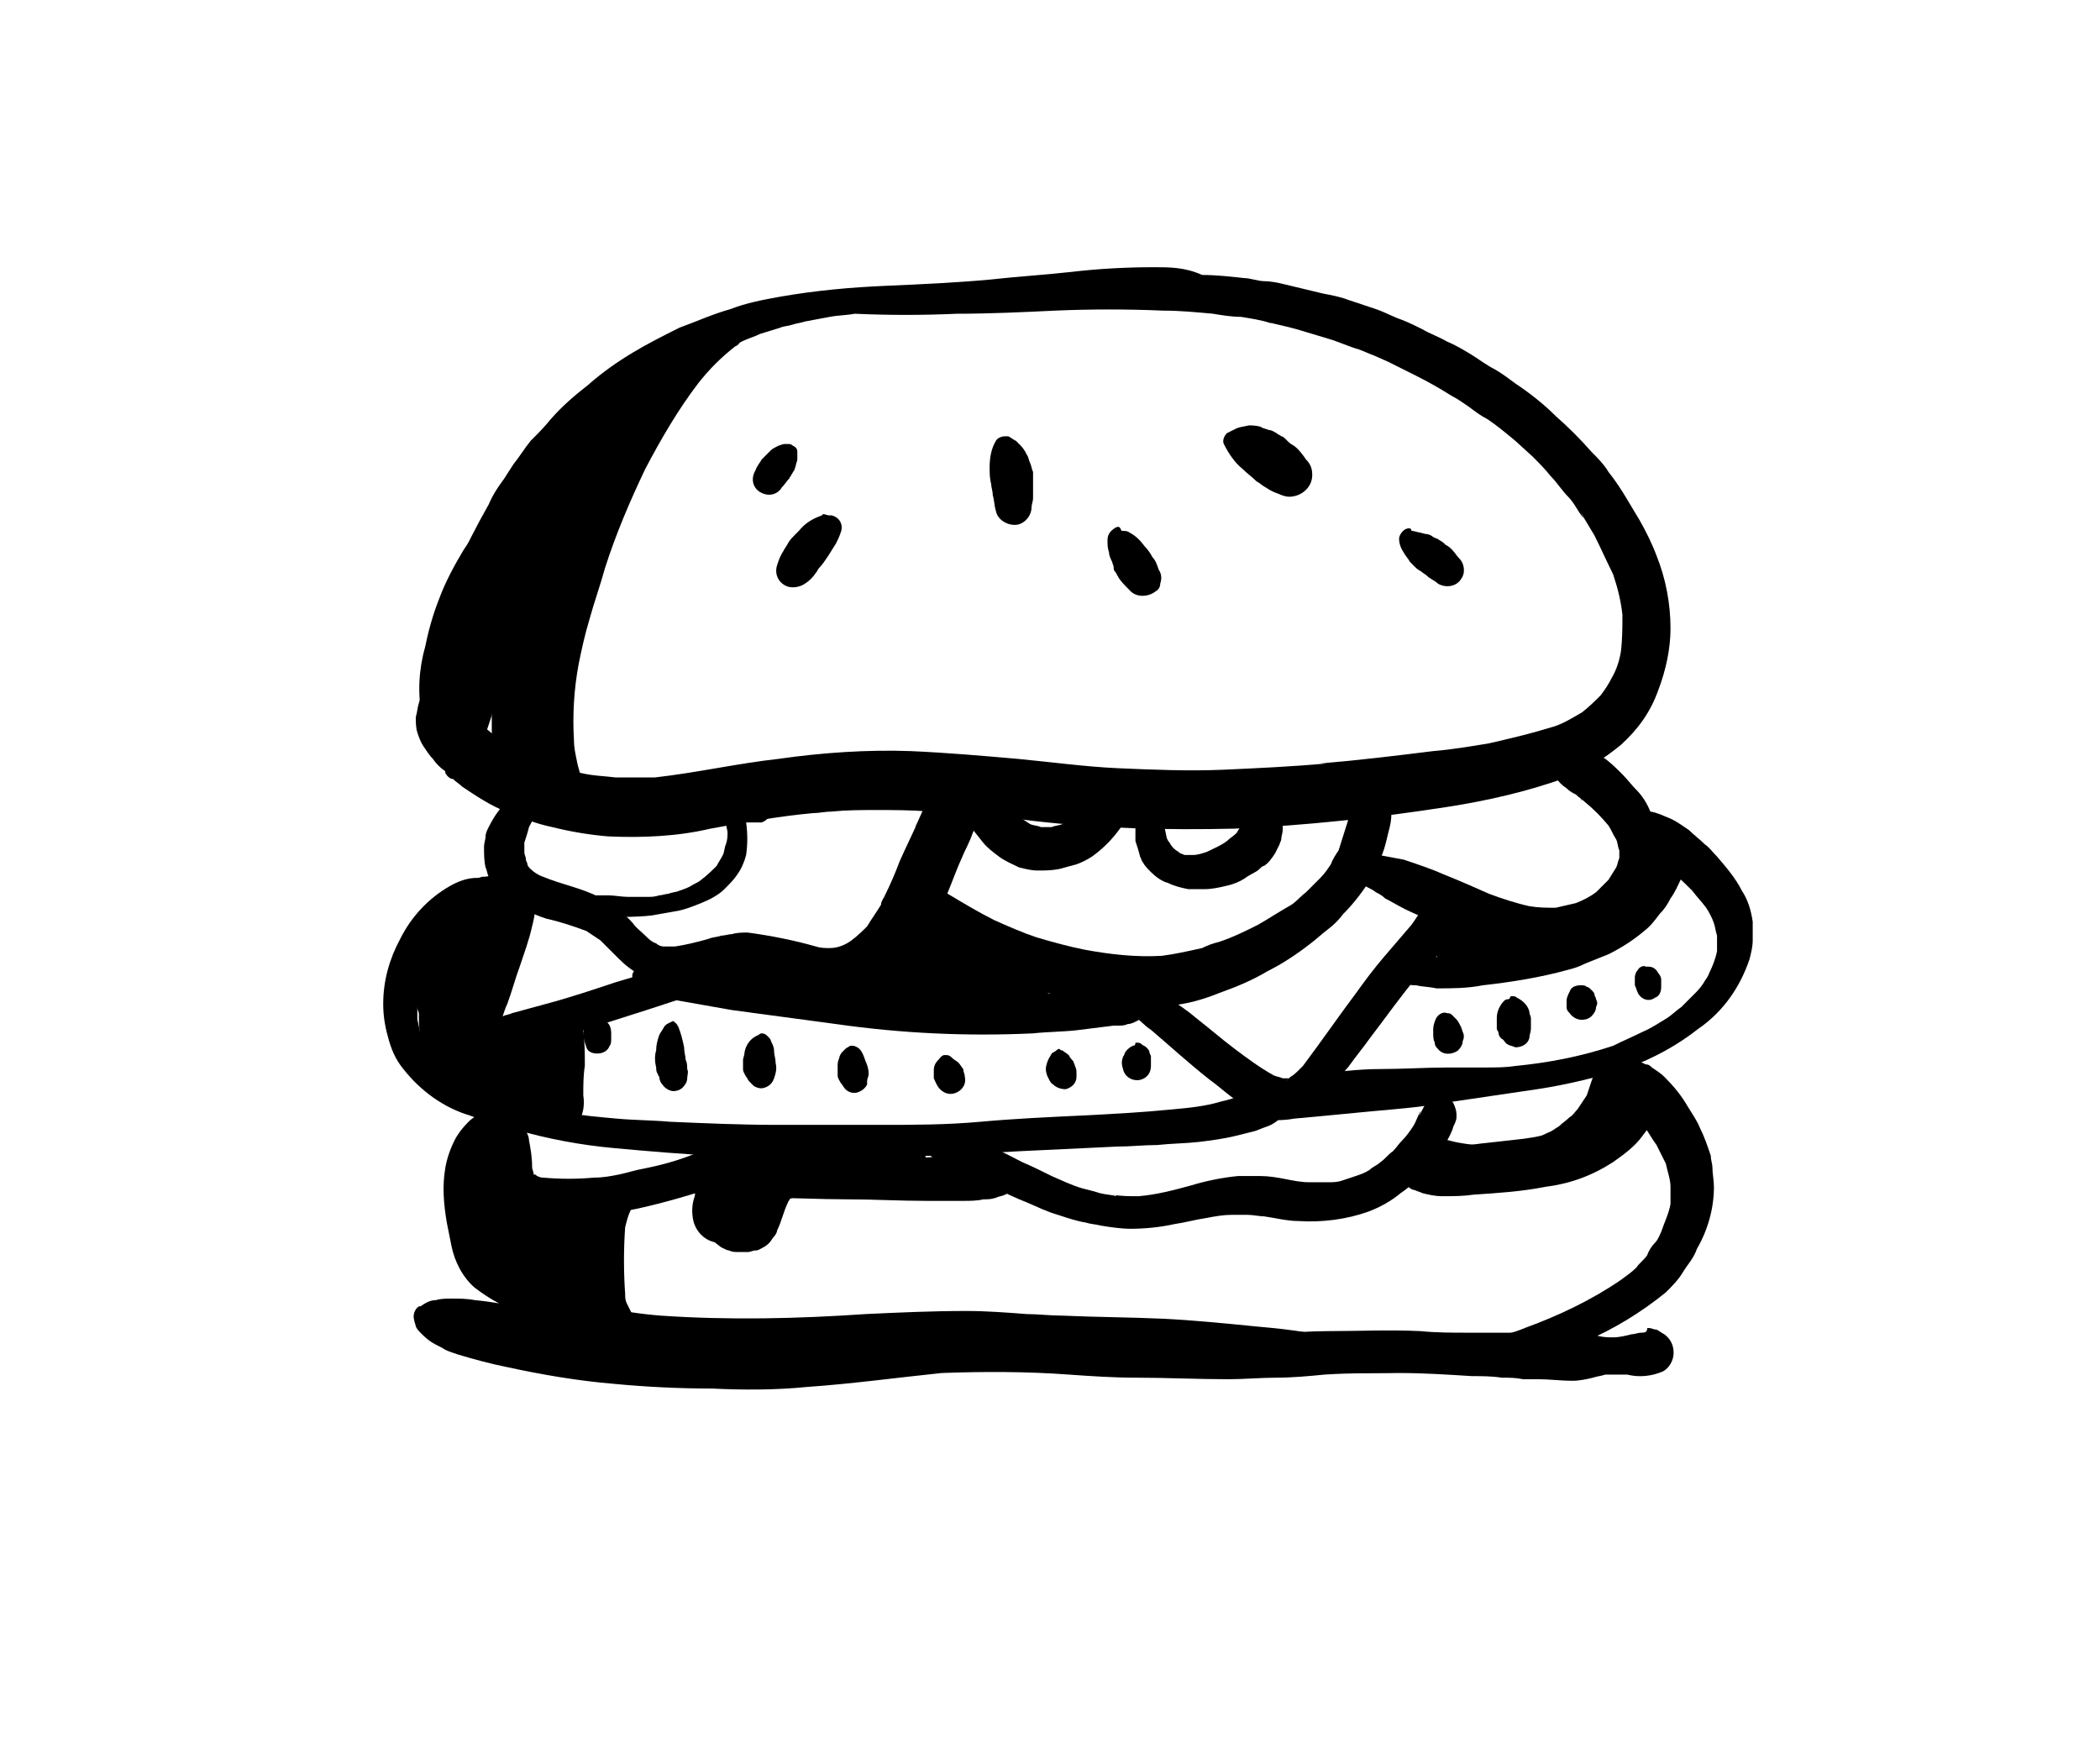
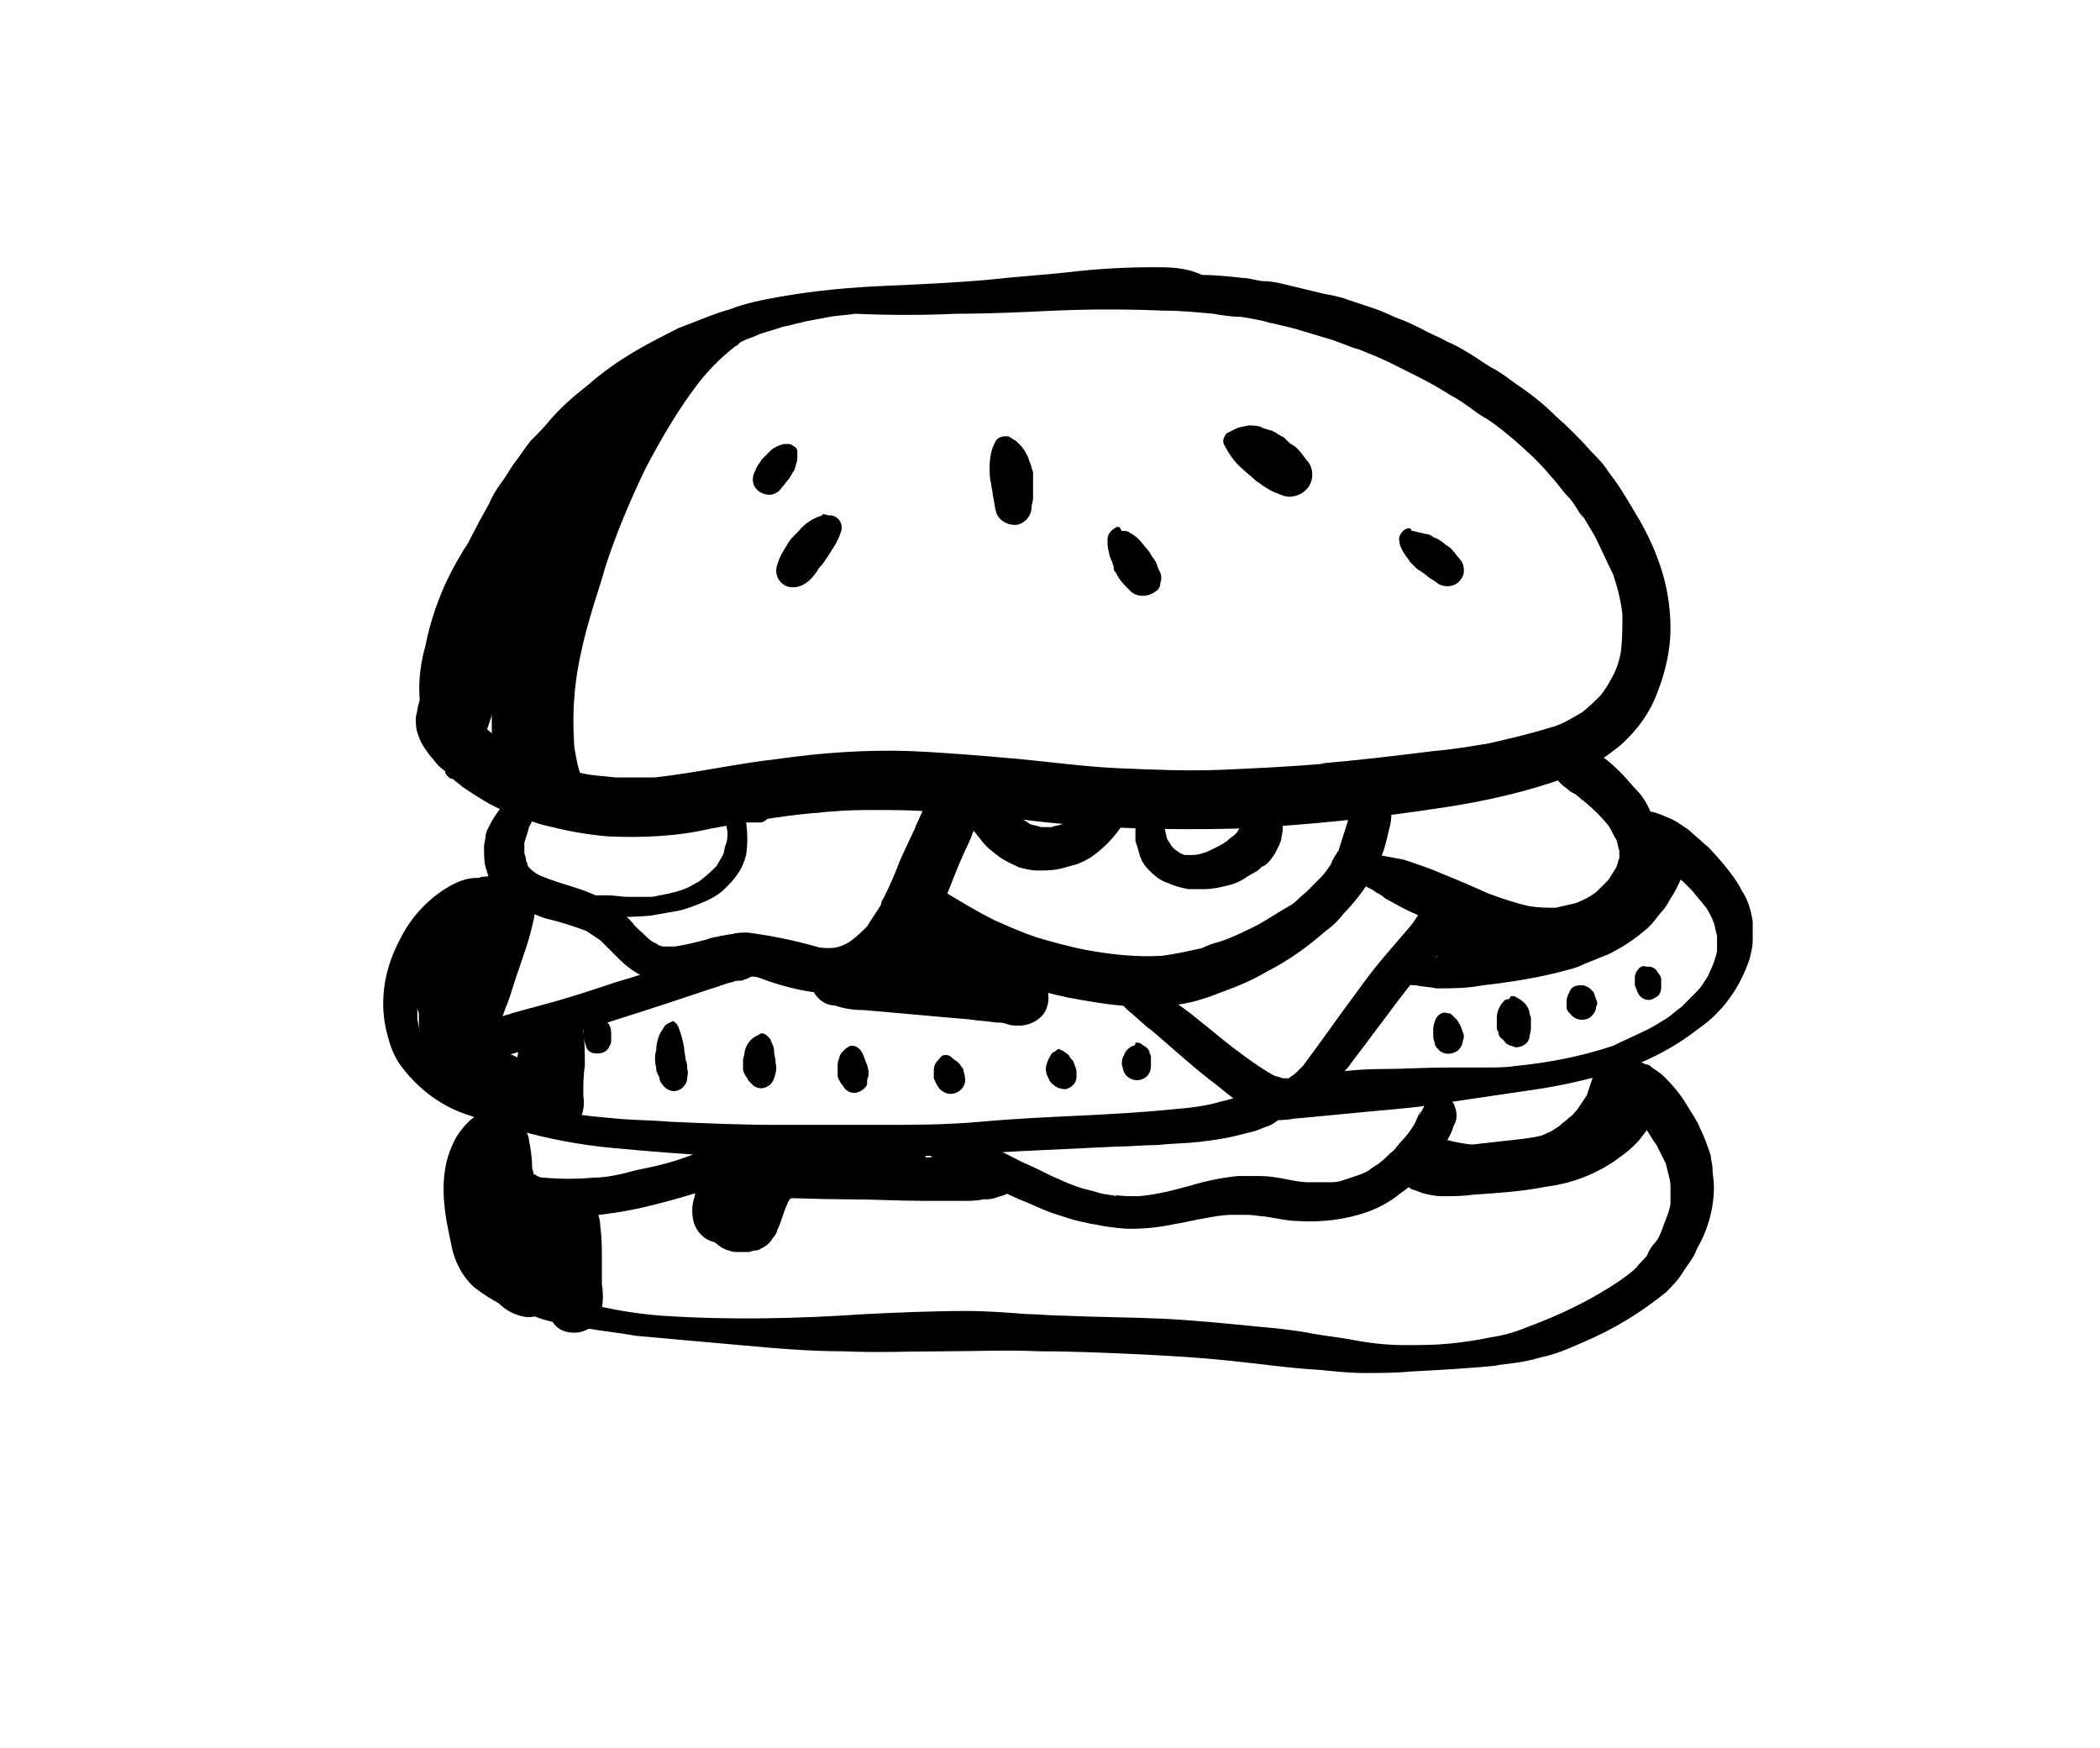
<svg xmlns="http://www.w3.org/2000/svg" version="1.1" id="Calque_1" x="0px" y="0px" viewBox="0 0 135.4 112.7" style="enable-background:new 0 0 135.4 112.7;" xml:space="preserve">
  <g id="Groupe_1162" transform="translate(-569.992 -3395.871)">
    <path id="Tracé_16848" d="M644.4,3413.1c-1.8,0-3.6,0.1-5.3,0.3c-1.8,0.2-3.5,0.3-5.3,0.5c-2.2,0.2-4.4,0.3-6.7,0.4   c-2.3,0.1-4.5,0.3-6.8,0.7c-1.1,0.2-2.2,0.4-3.2,0.8c-1.1,0.3-2.2,0.8-3.3,1.2c-1,0.5-2,1-3,1.6c-1,0.6-2,1.3-2.9,2.1   c-0.9,0.7-1.7,1.4-2.4,2.2c-0.4,0.5-0.8,0.9-1.3,1.4c-0.4,0.5-0.7,1-1.1,1.5c-0.6,0.9-1.2,1.9-1.6,2.9c-0.3,0.6-0.5,1.2-0.8,1.7   c-0.1,0.2-0.1,0.4-0.2,0.6c-0.1,0.3-0.2,0.5-0.3,0.8c-0.3,1.1-0.6,2.3-0.8,3.4c-0.2,1.1-0.4,2.2-0.5,3.3c-0.1,0.5-0.1,1.1-0.2,1.6   c-0.1,0-0.1,0-0.2,0c-0.3,0-0.5,0.1-0.8,0.2c-0.4,0.2-0.6,0.5-0.7,0.9c-0.1,0.3-0.1,0.6-0.2,0.9c0,0.3,0,0.7,0.1,1   c0.1,0.3,0.2,0.6,0.4,0.9c0.2,0.3,0.4,0.6,0.6,0.8c0.2,0.3,0.5,0.6,0.8,0.8l0,0.1c0.1,0.2,0.3,0.4,0.5,0.4c0.2,0.2,0.4,0.3,0.6,0.5   c0.9,0.6,1.8,1.2,2.8,1.6c1,0.4,2,0.8,3,1c1.2,0.3,2.4,0.5,3.6,0.6c2.2,0.1,4.5,0,6.6-0.5c2.2-0.4,4.4-0.8,6.6-1   c0.4,0,0.8-0.1,1.2-0.1c1-0.1,1.9-0.1,2.9-0.1c1.1,0,2.3,0,3.4,0.1c2.2,0.1,4.5,0.3,6.7,0.6c4.3,0.5,8.7,0.6,13,0.5   c4.6-0.2,9.2-0.7,13.7-1.4c2.6-0.4,5.2-1,7.7-1.9c1.3-0.5,2.4-1.2,3.5-2.1c1.1-1,1.9-2.1,2.4-3.5c0.5-1.3,0.8-2.7,0.8-4   c0-1.6-0.3-3.2-0.9-4.7c-0.3-0.8-0.7-1.6-1.1-2.3c-0.3-0.5-0.6-1-0.9-1.5c-0.3-0.5-0.7-1.1-1.1-1.6c-0.3-0.5-0.7-0.9-1.1-1.3   c-0.7-0.8-1.5-1.6-2.3-2.3c-0.8-0.8-1.7-1.5-2.6-2.1c-0.4-0.3-0.8-0.6-1.3-0.9c-0.6-0.3-1.1-0.7-1.6-1c-0.5-0.3-1-0.6-1.5-0.8   c-0.5-0.3-1.1-0.5-1.6-0.8c-0.4-0.2-0.8-0.4-1.3-0.6c-0.6-0.2-1.1-0.5-1.7-0.7l-1.8-0.6c-0.5-0.2-1.1-0.3-1.6-0.4   c-0.8-0.2-1.7-0.4-2.5-0.6c-0.4-0.1-0.9-0.2-1.3-0.2s-0.9-0.2-1.3-0.2c-0.9-0.1-1.8-0.2-2.7-0.2   C646.4,3413.1,645.4,3413.1,644.4,3413.1L644.4,3413.1z M631.7,3416.1c2.1,0,4.2-0.1,6.3-0.2c2.3-0.1,4.7-0.1,7,0   c1.1,0,2.1,0.1,3.2,0.2c0.6,0.1,1.2,0.2,1.8,0.2c0.6,0.1,1.3,0.2,1.9,0.4c0,0,0.1,0,0.1,0l-0.4-0.1c0.7,0.2,1.3,0.3,2,0.5   c0.7,0.2,1.3,0.4,2,0.6s1.3,0.5,2,0.7c0.3,0.1,0.7,0.3,1,0.4l0.9,0.4c0.6,0.3,1.2,0.6,1.8,0.9c0.8,0.4,1.5,0.8,2.3,1.3   c0.4,0.2,0.8,0.5,1.1,0.7c0.4,0.3,0.8,0.6,1.2,0.8c0.6,0.4,1.2,0.9,1.8,1.4l1.1,1c0.4,0.4,0.8,0.8,1.2,1.3c0.4,0.4,0.7,0.9,1.1,1.3   c0.4,0.4,0.6,0.9,1,1.4l-0.2-0.4c0.3,0.5,0.6,1,0.9,1.5c0.4,0.8,0.8,1.7,1.2,2.5c0.3,0.9,0.5,1.7,0.6,2.6c0,0.8,0,1.6-0.1,2.4   c-0.1,0.6-0.3,1.2-0.6,1.7c-0.2,0.4-0.4,0.7-0.7,1.1c-0.4,0.4-0.7,0.7-1.2,1.1c-0.7,0.4-1.3,0.8-2.1,1c-1.3,0.4-2.6,0.7-3.9,1   c-1.2,0.2-2.4,0.4-3.6,0.5c-2.4,0.3-4.9,0.6-7.3,0.8c0.1,0,0.3,0,0.4,0c-2.2,0.2-4.4,0.3-6.6,0.4c-2.3,0.1-4.6,0-6.9-0.1   c-2.1-0.1-4.3-0.4-6.4-0.6c-2.3-0.2-4.6-0.4-6.9-0.5c-2.8-0.1-5.7,0.1-8.5,0.5c-2.7,0.3-5.3,0.9-8,1.2c-0.8,0-1.6,0-2.5,0   c-0.8-0.1-1.5-0.1-2.3-0.3c-0.6-0.1-1.2-0.3-1.8-0.5c-0.6-0.2-1.2-0.4-1.8-0.7c-0.9-0.4-1.7-1-2.4-1.6c0.1-0.3,0.2-0.6,0.3-0.9   c0.3-1.3,0.6-2.6,0.9-3.9c0.3-1.3,0.5-2.7,0.9-4c0.2-0.7,0.4-1.4,0.6-2.1c0.2-0.6,0.4-1.1,0.7-1.7c0.2-0.3,0.3-0.7,0.5-1   c0.2-0.4,0.5-0.8,0.7-1.2s0.6-0.8,0.9-1.2c0.2-0.3,0.5-0.6,0.7-0.9c0.6-0.6,1.1-1.2,1.7-1.8s1.2-1.1,1.8-1.7c1.2-1,2.4-2,3.7-2.9   l0,0c0.7-0.4,1.4-0.8,2.1-1.2c0.3-0.2,0.6-0.3,0.9-0.5c0.4-0.2,0.8-0.3,1.2-0.5l1.3-0.4c0.2-0.1,0.5-0.1,0.8-0.2   c0.3-0.1,0.5-0.1,0.8-0.2c0.5-0.1,1.1-0.2,1.6-0.3c0.5-0.1,1.1-0.1,1.6-0.2h-0.2l0.2,0h0.1h-0.1   C627.3,3416.2,629.5,3416.2,631.7,3416.1L631.7,3416.1z M615.3,3419.5c-0.1,0-0.1,0.1-0.2,0.1L615.3,3419.5z M674.4,3435.8   c0,0.1,0,0.1,0,0.2C674.4,3435.9,674.4,3435.9,674.4,3435.8L674.4,3435.8z M623.7,3448l-0.2,0L623.7,3448z M625.1,3416.3   L625.1,3416.3z" />
    <path id="Tracé_16849" d="M620.6,3424.5c-0.2,0-0.3,0.1-0.4,0.1c-0.2,0.1-0.4,0.2-0.5,0.3c-0.1,0.1-0.3,0.3-0.4,0.4   c-0.1,0.1-0.2,0.2-0.2,0.2c-0.1,0.2-0.3,0.4-0.4,0.7c-0.3,0.5-0.2,1.1,0.3,1.4c0.5,0.3,1.1,0.2,1.4-0.3l0,0   c0.2-0.2,0.3-0.4,0.5-0.6c0-0.1,0.1-0.1,0.1-0.2c0.1-0.1,0.1-0.2,0.2-0.3l0.1-0.3c0-0.1,0.1-0.3,0.1-0.4c0-0.1,0-0.3,0-0.4l0-0.1   c0-0.2-0.1-0.3-0.3-0.4c-0.1-0.1-0.2-0.1-0.3-0.1C620.7,3424.5,620.6,3424.5,620.6,3424.5L620.6,3424.5z" />
    <path id="Tracé_16850" d="M634.2,3424.3c-0.3,0.5-0.4,1.1-0.4,1.7c0,0.4,0,0.7,0.1,1.1c0,0.2,0.1,0.4,0.1,0.7   c0.1,0.3,0.1,0.7,0.2,1c0.1,0.6,0.8,1,1.4,0.9c0.5-0.1,0.9-0.6,0.9-1.1c0-0.2,0.1-0.4,0.1-0.6c0-0.1,0-0.2,0-0.4c0-0.2,0-0.4,0-0.7   c0-0.2,0-0.4,0-0.6c-0.1-0.2-0.1-0.4-0.2-0.6c-0.1-0.2-0.1-0.4-0.2-0.5c-0.1-0.2-0.2-0.4-0.4-0.6c-0.1-0.1-0.2-0.2-0.3-0.3   c-0.2-0.1-0.3-0.2-0.5-0.3c-0.1,0-0.1,0-0.2,0C634.6,3424,634.3,3424.1,634.2,3424.3L634.2,3424.3z" />
    <path id="Tracé_16851" d="M649.7,3423.5c-0.2,0.1-0.4,0.2-0.6,0.3c-0.2,0.2-0.3,0.5-0.2,0.7c0.3,0.6,0.7,1.2,1.2,1.6   c0.3,0.3,0.6,0.5,0.9,0.8c0.2,0.1,0.4,0.3,0.6,0.4c0.3,0.2,0.5,0.3,0.8,0.4c0.2,0.1,0.5,0.2,0.7,0.2c0.8,0,1.5-0.6,1.5-1.4   c0-0.4-0.1-0.7-0.4-1c-0.2-0.3-0.5-0.7-0.8-0.9c-0.2-0.1-0.3-0.2-0.5-0.4c-0.1-0.1-0.2-0.2-0.3-0.2c-0.1-0.1-0.2-0.1-0.3-0.2   c-0.2-0.1-0.3-0.2-0.5-0.2c-0.2-0.1-0.4-0.1-0.5-0.2c-0.3-0.1-0.6-0.1-0.8-0.1h0C650.1,3423.4,649.9,3423.4,649.7,3423.5   L649.7,3423.5z" />
    <path id="Tracé_16852" d="M623,3429.1c-0.6,0.2-1.1,0.5-1.5,1c-0.1,0.1-0.2,0.2-0.3,0.3c-0.1,0.1-0.3,0.3-0.4,0.5   c-0.1,0.2-0.2,0.3-0.3,0.5c-0.2,0.3-0.3,0.6-0.4,0.9c-0.2,0.6,0.1,1.2,0.7,1.4c0.4,0.1,0.8,0,1.1-0.2c0.3-0.2,0.5-0.4,0.7-0.7   c0.1-0.1,0.1-0.2,0.2-0.3c0.2-0.2,0.4-0.5,0.6-0.8c0.2-0.3,0.3-0.5,0.5-0.8c0.1-0.2,0.2-0.4,0.3-0.7c0.2-0.5-0.1-1-0.6-1.1   c-0.1,0-0.1,0-0.2,0C623.1,3429,623,3429,623,3429.1L623,3429.1z" />
    <path id="Tracé_16853" d="M641.9,3429.9c-0.3,0.2-0.5,0.4-0.5,0.8c0,0.3,0,0.5,0.1,0.8c0,0.2,0.1,0.4,0.2,0.6   c0,0.1,0.1,0.2,0.1,0.4s0.1,0.2,0.2,0.4c0,0.1,0.1,0.1,0.1,0.2c0.2,0.3,0.4,0.5,0.7,0.8c0.4,0.5,1.2,0.5,1.7,0.1   c0.2-0.1,0.3-0.3,0.3-0.5c0.1-0.3,0.1-0.6-0.1-0.9c-0.1-0.3-0.2-0.6-0.4-0.8c-0.1-0.2-0.3-0.5-0.5-0.7c-0.3-0.4-0.6-0.7-1-0.9   c-0.1-0.1-0.3-0.1-0.5-0.1C642.2,3429.8,642.1,3429.8,641.9,3429.9L641.9,3429.9z" />
    <path id="Tracé_16854" d="M660.6,3430c-0.2,0.1-0.4,0.4-0.4,0.6c0,0.3,0.1,0.6,0.3,0.9c0.1,0.2,0.3,0.4,0.4,0.6l0.3,0.3   c0.1,0.1,0.2,0.2,0.4,0.3c0.1,0.1,0.3,0.2,0.4,0.3c0.2,0.2,0.5,0.3,0.7,0.5c0.5,0.3,1.2,0.2,1.5-0.3c0.3-0.4,0.2-1-0.1-1.3   c-0.2-0.2-0.3-0.4-0.5-0.6c-0.1-0.1-0.2-0.2-0.4-0.3c-0.1-0.1-0.2-0.2-0.4-0.3c-0.1-0.1-0.2-0.1-0.4-0.2c-0.1-0.1-0.3-0.2-0.5-0.2   l-0.4-0.1c-0.1,0-0.3-0.1-0.5-0.1C661,3429.9,660.8,3429.9,660.6,3430L660.6,3430z" />
    <path id="Tracé_16855" d="M630.4,3446.5c-0.4,0.4-0.7,0.9-0.8,1.4c-0.2,0.4-0.4,0.9-0.6,1.3c0.1-0.1,0.1-0.2,0.2-0.4   c-0.4,0.9-0.8,1.7-1.2,2.6c-0.3,0.8-0.6,1.5-1,2.3c-0.1,0.2-0.2,0.3-0.2,0.5c-0.3,0.5-0.6,0.9-0.9,1.4c-0.3,0.3-0.6,0.6-1,0.9   c-0.4,0.3-0.9,0.5-1.4,0.5c-0.3,0-0.6,0-0.9-0.1c-1.4-0.4-2.9-0.7-4.4-0.9c-0.3,0-0.7,0-1,0.1c-0.2,0-0.5,0.1-0.7,0.1   c-0.3,0.1-0.6,0.1-0.8,0.2c-0.7,0.2-1.5,0.4-2.2,0.5c-0.2,0-0.4,0-0.7,0c-0.2,0-0.4-0.1-0.5-0.2c-0.3-0.1-0.5-0.3-0.7-0.5   c-0.3-0.3-0.6-0.5-0.8-0.8c-0.6-0.7-1.4-1.2-2.2-1.7c-1.2-0.6-2.4-0.8-3.6-1.3c-0.3-0.1-0.6-0.3-0.8-0.5c-0.1-0.1-0.2-0.2-0.2-0.3   c0-0.1-0.1-0.2-0.1-0.3c0-0.2-0.1-0.3-0.1-0.5c0-0.2,0-0.4,0-0.6c0.1-0.3,0.2-0.6,0.3-1c0.2-0.4,0.5-0.9,0.8-1.3   c0.2-0.3,0.3-0.7,0.4-1c0-0.2-0.2-0.3-0.4-0.4c-0.3-0.1-0.7,0-0.9,0.2c-0.3,0.1-0.6,0.3-0.9,0.5c-0.7,0.5-1.2,1.2-1.6,2   c-0.1,0.2-0.2,0.4-0.2,0.6c0,0.2-0.1,0.4-0.1,0.7c0,0.4,0,0.9,0.1,1.3c0.1,0.2,0.1,0.4,0.2,0.6c0.1,0.2,0.2,0.4,0.3,0.5   c0.2,0.4,0.5,0.7,0.9,1c0.8,0.5,1.6,0.9,2.5,1.2c0.9,0.2,1.8,0.5,2.6,0.8c0.3,0.2,0.6,0.4,0.9,0.6c0.4,0.4,0.8,0.8,1.2,1.2   c0.4,0.4,0.9,0.8,1.5,1.1c0.6,0.3,1.2,0.5,1.8,0.5c0.3,0,0.7,0,1,0c0.4,0,0.7-0.1,1.1-0.1c0.2,0,0.5-0.1,0.7-0.1   c0.5-0.1,1.1-0.2,1.6-0.3c0.4,0,0.9,0,1.3,0.1c1.8,0.7,3.7,1.1,5.6,1.1c1.8-0.3,3.3-1.2,4.4-2.7c0.4-0.5,0.7-1,1-1.5   c0.2-0.4,0.4-0.8,0.6-1.1c0.6-1.1,1-2.4,1.5-3.5c0.2-0.5,0.5-1,0.7-1.6c0.1-0.2,0.2-0.5,0.3-0.8c0.1-0.1,0.1-0.3,0.2-0.4   c0.1-0.3,0.1-0.6,0-1c-0.1-0.5-0.5-0.9-1-1.1c-0.1,0-0.2-0.1-0.4-0.1C631.1,3446.1,630.7,3446.2,630.4,3446.5L630.4,3446.5z    M624.7,3456.5L624.7,3456.5L624.7,3456.5z M623.3,3457c-0.1,0-0.1,0-0.2,0L623.3,3457z M613.5,3456.8h-0.1   C613.4,3456.8,613.5,3456.8,613.5,3456.8L613.5,3456.8z" />
    <path id="Tracé_16856" d="M657.9,3446.1c-0.2,0-0.4,0.2-0.6,0.3c-0.2,0.2-0.4,0.6-0.4,0.9c0,0.3,0,0.6,0,0.9c0,0.2,0,0.4,0,0.6   c-0.2,0.6-0.4,1.3-0.6,1.9c-0.2,0.3-0.4,0.6-0.5,0.9c-0.2,0.3-0.4,0.6-0.7,0.9c-0.3,0.3-0.6,0.6-0.9,0.9c-0.4,0.3-0.7,0.7-1.1,0.9   c-0.7,0.4-1.3,0.8-2,1.2c-0.8,0.4-1.6,0.8-2.5,1.1c-0.4,0.1-0.7,0.2-1.1,0.4c-0.9,0.2-1.8,0.4-2.6,0.5c-1.7,0.1-3.4-0.1-5-0.4   c-1-0.2-2.1-0.5-3.1-0.8c-0.9-0.3-1.8-0.7-2.7-1.1c-1-0.5-2-1.1-3-1.7c-0.5-0.3-1-0.5-1.5-0.8c-0.2-0.1-0.5-0.2-0.7-0.2   c-0.4-0.1-0.7,0.1-0.8,0.5c-0.1,0.3,0,0.6,0.1,0.8c0.1,0.2,0.2,0.4,0.4,0.6c0.3,0.5,0.7,0.9,1.1,1.3c0.4,0.4,0.8,0.8,1.3,1.1   c0.5,0.4,1,0.7,1.5,1c0.5,0.3,1,0.6,1.6,0.8c0.5,0.2,1.1,0.5,1.7,0.7c1,0.4,2.1,0.7,3.1,0.9c1.1,0.2,2.2,0.4,3.3,0.5   c0.3,0,0.7,0.1,1,0.1c0.8,0,1.5,0,2.3-0.1c1.1-0.1,2.1-0.4,3.1-0.8c1.1-0.4,2.1-0.8,3.1-1.4c1-0.5,1.9-1.1,2.8-1.8   c0.4-0.3,0.7-0.6,1.1-0.9c0.4-0.3,0.7-0.6,1-1c0.7-0.7,1.3-1.5,1.8-2.3c0.2-0.4,0.5-0.8,0.6-1.3c0.2-0.4,0.3-0.8,0.4-1.2   c0.1-0.5,0.3-1,0.3-1.6c0-0.2,0-0.3,0-0.5c0-0.1,0-0.2,0-0.4s0-0.2,0-0.4c0-0.2-0.1-0.3-0.2-0.5   C659,3446.3,658.5,3446,657.9,3446.1L657.9,3446.1z M656.8,3448.9l0,0.1C656.8,3448.9,656.8,3448.9,656.8,3448.9L656.8,3448.9z" />
    <path id="Tracé_16857" d="M670.9,3444c-0.7,0.1-1.1,0.8-0.9,1.5c0,0.2,0.1,0.4,0.3,0.5c0.2,0.3,0.4,0.5,0.7,0.7   c0.2,0.2,0.4,0.3,0.6,0.4c0.2,0.2,0.4,0.3,0.6,0.5c0.5,0.4,1,0.9,1.5,1.5c0.2,0.3,0.3,0.6,0.5,0.9c0.1,0.2,0.1,0.5,0.2,0.7   c0,0.2,0,0.4,0,0.5c-0.1,0.2-0.1,0.4-0.2,0.6c-0.2,0.3-0.3,0.5-0.5,0.8c-0.3,0.3-0.5,0.5-0.8,0.8c-0.4,0.3-0.8,0.5-1.3,0.7   c-0.4,0.1-0.9,0.2-1.3,0.3c-0.6,0-1.1,0-1.7-0.1c-0.9-0.2-1.8-0.5-2.6-0.8c-0.9-0.4-1.8-0.8-2.8-1.2c-0.9-0.4-1.8-0.7-2.7-1   c-0.5-0.1-1.1-0.2-1.6-0.3c-0.3,0-0.5,0-0.8,0c-0.2,0-0.4,0.1-0.6,0.2c-0.3,0.2-0.4,0.6-0.3,0.9c0.2,0.4,0.6,0.8,1,1   c0.2,0.1,0.4,0.2,0.5,0.3c0.2,0.1,0.4,0.2,0.6,0.4c0.4,0.2,0.9,0.5,1.3,0.7c0.4,0.2,0.9,0.4,1.3,0.6c1.7,0.8,3.6,1.4,5.5,1.7   c0.3,0.1,0.7,0.1,1,0.1c0.7,0.1,1.5,0.1,2.2,0c0.6-0.1,1.1-0.2,1.7-0.4c0.6-0.2,1.3-0.6,1.8-0.9c1-0.7,1.8-1.6,2.4-2.7   c0.2-0.5,0.4-1,0.5-1.5c0.1-0.6,0.1-1.2-0.1-1.8c-0.1-0.5-0.3-0.9-0.5-1.4c-0.2-0.5-0.5-1-0.9-1.4c-0.3-0.3-0.6-0.7-0.9-1   c-0.3-0.3-0.7-0.7-1.1-1c-0.2-0.1-0.4-0.3-0.6-0.4c-0.1-0.1-0.2-0.1-0.3-0.2c-0.2-0.1-0.4-0.2-0.7-0.2l-0.4-0.1   C671.3,3443.9,671.1,3443.9,670.9,3444L670.9,3444z M671.9,3447.4l0.1,0.1C672,3447.5,672,3447.4,671.9,3447.4L671.9,3447.4z    M668.6,3454.3L668.6,3454.3L668.6,3454.3z" />
    <path id="Tracé_16858" d="M663.6,3453.3c-0.3,0.1-0.5,0.2-0.8,0.3c-0.2,0.1-0.3,0.2-0.5,0.3c-0.2,0.2-0.3,0.3-0.5,0.5   c-0.3,0.3-0.5,0.7-0.8,1.1c-0.6,0.7-1.2,1.4-1.8,2.1c-0.6,0.7-1.2,1.5-1.7,2.2c-1.2,1.6-2.3,3.2-3.5,4.8l-0.2,0.2   c-0.2,0.2-0.4,0.4-0.6,0.5c0,0-0.1,0.1-0.1,0.1l-0.2,0h-0.2c-0.2-0.1-0.4-0.1-0.6-0.2c-0.9-0.5-1.7-1.1-2.5-1.7   c-0.8-0.6-1.6-1.3-2.5-2c-0.7-0.6-1.5-1.1-2.3-1.6c-0.5-0.3-1-0.6-1.5-0.8c-0.4-0.2-0.9-0.3-1.3-0.3c-0.3-0.1-0.6,0-0.7,0.3   c-0.1,0.2,0,0.5,0.2,0.6c0.4,0.5,0.8,0.9,1.2,1.3c0.5,0.4,1,0.9,1.5,1.3l-0.2-0.2c1.3,1.1,2.6,2.3,4,3.4c0.7,0.5,1.3,1.1,2,1.5   c0.3,0.2,0.6,0.3,0.9,0.5c0.2,0.1,0.3,0.2,0.5,0.2c0.2,0.1,0.5,0.2,0.7,0.2c0.2,0.1,0.5,0.1,0.7,0.1c0.3,0,0.7-0.1,1-0.2   c0.2-0.1,0.4-0.2,0.6-0.3c0.3-0.2,0.5-0.4,0.7-0.6c0.4-0.4,0.7-0.8,1-1.2c0.3-0.3,0.5-0.7,0.8-1c0.5-0.7,1-1.3,1.5-2   c1-1.3,1.9-2.6,3-3.9c0.6-0.6,1.2-1.2,1.7-1.8c0.3-0.4,0.7-0.8,1-1.2c0.3-0.4,0.4-0.9,0.4-1.4c0-0.2,0-0.4-0.1-0.6   c-0.1-0.4-0.4-0.7-0.8-0.7C663.8,3453.3,663.7,3453.3,663.6,3453.3L663.6,3453.3z M652.4,3465.4l0.3,0.1   C652.6,3465.4,652.5,3465.4,652.4,3465.4L652.4,3465.4z M653.1,3465.4L653.1,3465.4L653.1,3465.4L653.1,3465.4L653.1,3465.4z    M653.1,3465.5c-0.1,0-0.2,0.1-0.2,0.1C652.9,3465.5,653,3465.5,653.1,3465.5L653.1,3465.5L653.1,3465.5z" />
    <path id="Tracé_16859" d="M602.9,3453.4c-0.2,0.2-0.3,0.4-0.4,0.6c-0.3,0.5-0.6,1-0.8,1.5c-0.5,1-1,2.1-1.4,3.2   c-0.4,0.9-0.8,1.9-1,2.8c-0.1,0.4-0.2,0.8-0.2,1.2c0,0.2,0,0.3,0,0.5c0.1,0.2,0.2,0.5,0.3,0.7c0.2,0.2,0.4,0.3,0.6,0.4   c0.2,0,0.3,0.1,0.4,0.1c0.1,0,0.3,0,0.5,0c0.2,0,0.4-0.1,0.5-0.1c0.1,0,0.2-0.1,0.3-0.1c0.3-0.1,0.5-0.2,0.8-0.2   c0.5-0.2,1-0.3,1.5-0.5c1-0.3,2-0.6,3-1c2.1-0.7,4.1-1.3,6.2-2c0.9-0.3,1.8-0.6,2.7-0.9c0.4-0.1,0.8-0.3,1.3-0.4   c0.2-0.1,0.4-0.1,0.6-0.1c0.1,0,0.2-0.1,0.3-0.1c0.2-0.1,0.4-0.2,0.7-0.3c0.3-0.2,0.5-0.5,0.6-0.9c0-0.5-0.3-0.9-0.7-1   c-0.2-0.1-0.4-0.1-0.6-0.1l-0.4,0c-0.1,0-0.3,0-0.4,0.1c-0.4,0.1-0.7,0.2-1.1,0.3c-0.8,0.2-1.5,0.5-2.2,0.7c-1.4,0.5-2.9,1-4.3,1.4   c-1.5,0.5-3,1-4.5,1.4c-0.7,0.2-1.5,0.4-2.2,0.6c-0.2,0.1-0.4,0.1-0.6,0.2c0.1-0.3,0.2-0.6,0.3-0.8c0.3-0.8,0.5-1.6,0.8-2.4   c0.3-0.9,0.6-1.7,0.8-2.6c0.1-0.4,0.2-0.8,0.2-1.3c0.1-0.5-0.1-0.9-0.6-1h0C603.2,3453,603,3453.1,602.9,3453.4L602.9,3453.4z" />
    <path id="Tracé_16860" d="M599,3453c-1.4,0.8-2.5,2-3.2,3.4c-0.7,1.3-1.1,2.7-1.1,4.2c0,0.7,0.1,1.4,0.3,2.1   c0.2,0.8,0.5,1.5,1,2.1c1.1,1.4,2.6,2.5,4.3,3c1,0.4,1.9,0.7,2.9,0.9c2.1,0.6,4.2,1,6.4,1.2c2.2,0.2,4.5,0.4,6.7,0.5   s4.5,0.1,6.7,0.1c2.1,0,4.3,0,6.4-0.1c2.1,0,4.2-0.2,6.3-0.3c2.1-0.1,4.2-0.2,6.3-0.3c0.9,0,1.7-0.1,2.6-0.1   c0.9-0.1,1.8-0.1,2.7-0.2c0.8-0.1,1.6-0.2,2.4-0.4c0.4-0.1,0.8-0.2,1.2-0.3c0.3-0.1,0.5-0.2,0.8-0.3c0.3-0.1,0.6-0.3,0.8-0.5   c0.4-0.3,0.4-0.9,0.1-1.3c-0.1-0.1-0.2-0.2-0.4-0.2c-0.2-0.1-0.4-0.1-0.6-0.1c-0.2,0-0.4,0-0.6,0c-0.3,0-0.5,0.1-0.8,0.1   c-0.5,0.1-1,0.3-1.5,0.4c-1,0.3-2,0.4-3.1,0.5c-2,0.2-3.9,0.3-5.9,0.4c-2.1,0.1-4.3,0.2-6.5,0.4s-4.3,0.2-6.5,0.2   c-2.2,0-4.4,0-6.6,0c-2.3,0-4.6-0.1-6.9-0.2c-1.1-0.1-2.3-0.1-3.4-0.2s-2.3-0.2-3.4-0.4c-1.1-0.2-2.2-0.4-3.2-0.7   c-1.1-0.3-2.1-0.7-3.1-1.1l-0.4-0.2c-0.8-0.4-1.5-0.9-2-1.7c-0.2-0.3-0.4-0.6-0.5-1c-0.1-0.4-0.2-0.8-0.3-1.3c0-0.3,0-0.6,0-0.9   c0-0.4,0.1-0.7,0.1-1.1c0,0.1,0,0.2,0,0.3c0.2-0.7,0.4-1.3,0.6-1.9c0.4-0.7,0.9-1.4,1.4-2c0.5-0.6,1.1-1.1,1.7-1.6   c0.4-0.3,0.7-0.5,1-0.8c0.2-0.2,0.2-0.4,0.2-0.6c-0.1-0.3-0.3-0.5-0.6-0.5c-0.1,0-0.2,0-0.2,0C600.4,3452.4,599.7,3452.6,599,3453   L599,3453z M596.9,3461.7L596.9,3461.7L596.9,3461.7z M597.6,3463.7c0,0,0.1,0.1,0.1,0.1L597.6,3463.7z M598.3,3464.5l0.2,0.1   C598.4,3464.6,598.3,3464.6,598.3,3464.5L598.3,3464.5z M600.1,3465.7c0.1,0,0.1,0.1,0.2,0.1L600.1,3465.7z" />
    <path id="Tracé_16861" d="M675.3,3448.4c-0.7,0.2-1.1,0.8-0.9,1.5c0.1,0.3,0.2,0.6,0.5,0.7c0.2,0.1,0.4,0.3,0.6,0.3   c0.2,0.1,0.5,0.2,0.7,0.3c0.1,0,0.2,0.1,0.3,0.1c0.2,0.1,0.5,0.3,0.7,0.4c0.7,0.4,1.3,1,1.9,1.6c0.3,0.4,0.6,0.7,0.9,1.1   c0.2,0.3,0.4,0.7,0.5,1c0.1,0.3,0.1,0.5,0.2,0.8c0,0.3,0,0.6,0,1c-0.1,0.5-0.3,1-0.5,1.4c-0.1,0.3-0.3,0.5-0.4,0.7   c-0.2,0.3-0.4,0.5-0.6,0.7c-0.3,0.3-0.5,0.5-0.8,0.8c-0.3,0.2-0.6,0.5-0.9,0.7c-0.5,0.3-1.1,0.7-1.6,0.9c-0.6,0.3-1.3,0.6-1.9,0.9   c-2.1,0.7-4.2,1.1-6.3,1.3c-0.6,0.1-1.3,0.1-1.9,0.1c-0.8,0-1.6,0-2.4,0c-1.5,0-2.9,0.1-4.4,0.1c-1.5,0-3,0.2-4.5,0.4   c-0.8,0.1-1.6,0.3-2.4,0.6c-0.7,0.2-1.3,0.6-1.8,1.1c-0.2,0.1-0.3,0.4-0.2,0.7c0.1,0.2,0.2,0.3,0.4,0.3c0.5,0.2,0.9,0.2,1.4,0.2   c0.5,0,1,0,1.5-0.1c1.1-0.1,2.2-0.2,3.2-0.3s2.1-0.2,3.2-0.3c1.1-0.1,2.1-0.2,3.2-0.4c2-0.3,4.1-0.6,6.1-0.9c2-0.3,4-0.8,5.9-1.4   c1.6-0.6,3.1-1.4,4.5-2.5c1.6-1.1,2.7-2.7,3.3-4.5c0.1-0.4,0.2-0.8,0.2-1.2c0-0.4,0-0.8,0-1.2c-0.1-0.7-0.3-1.4-0.7-2   c-0.4-0.8-1-1.5-1.6-2.2c-0.3-0.3-0.5-0.6-0.8-0.8c-0.3-0.3-0.7-0.6-1-0.9c-0.3-0.2-0.7-0.5-1.1-0.7c-0.2-0.1-0.5-0.2-0.7-0.3   c-0.3-0.1-0.5-0.2-0.8-0.2c-0.1,0-0.2,0-0.4,0C675.7,3448.3,675.5,3448.3,675.3,3448.4L675.3,3448.4z M667.8,3464.8L667.8,3464.8   L667.8,3464.8z" />
-     <path id="Tracé_16862" d="M642.3,3459.5c-0.3,0-0.5,0-0.8,0c-0.4,0-0.9,0.1-1.3,0.1c-0.8,0.1-1.6,0.2-2.4,0.3   c-1,0.1-1.9,0.1-2.9,0.2c-1.1,0-2.1,0-3.2,0c-2.1-0.1-4.2-0.2-6.3-0.5c-2.2-0.3-4.5-0.6-6.7-0.9c-1.1-0.1-2.2-0.3-3.2-0.4   c-1.1-0.1-2.1-0.2-3.2-0.2c-0.3,0-0.7,0-1,0.1c-0.2,0.1-0.4,0.2-0.5,0.4c-0.1,0.2,0,0.5,0.1,0.7c0.1,0.1,0.2,0.2,0.3,0.2   c0.1,0.1,0.2,0.1,0.3,0.2c0.2,0.1,0.5,0.2,0.7,0.3c0.5,0.2,1.1,0.3,1.6,0.4c1.1,0.2,2.3,0.4,3.4,0.6c2.2,0.3,4.5,0.6,6.7,0.9   c4.2,0.6,8.4,0.8,12.7,0.6c0.9-0.1,1.9-0.1,2.8-0.2c0.8-0.1,1.6-0.2,2.4-0.3l0.3,0c0.2,0,0.4,0,0.6-0.1c0.2,0,0.4-0.1,0.6-0.2   c0.4-0.2,0.6-0.5,0.6-0.9c0-0.4-0.2-0.8-0.5-1c-0.2-0.1-0.3-0.2-0.5-0.2c-0.1,0-0.3-0.1-0.4-0.1L642.3,3459.5L642.3,3459.5z" />
    <path id="Tracé_16863" d="M677,3450.4c-0.1,0.1-0.2,0.1-0.3,0.2c-0.2,0.1-0.3,0.3-0.4,0.5c-0.1,0.2-0.1,0.3-0.1,0.5   c-0.1,0.2-0.1,0.4-0.2,0.5c-0.3,0.5-0.6,0.9-0.9,1.3c-0.1,0.2-0.3,0.3-0.4,0.5c-0.2,0.2-0.5,0.4-0.8,0.6c-0.3,0.2-0.7,0.4-1,0.6   c-0.4,0.2-0.9,0.4-1.4,0.6c-0.8,0.3-1.7,0.5-2.5,0.7c-1,0.2-2,0.4-3,0.6c-1,0.2-2,0.3-3,0.5c-0.5,0.1-1.1,0.2-1.6,0.3   c-0.2,0-0.4,0.1-0.6,0.2c-0.2,0.1-0.4,0.2-0.6,0.4c-0.1,0.2-0.1,0.5,0,0.6c0.1,0.1,0.3,0.2,0.5,0.3c0.2,0.1,0.4,0.1,0.6,0.1   c0.4,0.1,0.9,0.1,1.3,0.2c1,0,2,0,3-0.2c1.8-0.2,3.7-0.5,5.5-1c0.4-0.1,0.7-0.2,1.1-0.4c0.5-0.2,1-0.4,1.5-0.6   c0.8-0.4,1.6-0.9,2.3-1.5c0.4-0.3,0.7-0.7,1-1.1c0.3-0.3,0.5-0.6,0.7-1c0.3-0.4,0.5-0.9,0.7-1.3c0.1-0.1,0.1-0.3,0.1-0.4   c0-0.2,0.1-0.3,0.1-0.5c0-0.2,0-0.3,0-0.5c-0.1-0.6-0.6-1-1.2-1C677.4,3450.3,677.2,3450.3,677,3450.4L677,3450.4z" />
-     <path id="Tracé_16864" d="M665.6,3455.4h-0.4c-0.4,0-0.9,0.1-1.3,0.3c-0.2,0-0.4,0.2-0.4,0.3c-0.1,0.2,0,0.5,0.2,0.6   c0.1,0.1,0.2,0.2,0.2,0.3c0.1,0.1,0.2,0.2,0.3,0.3c0.1,0.1,0.3,0.2,0.4,0.2c0.1,0.1,0.3,0.1,0.4,0.2c0.1,0,0.3,0.1,0.4,0.1l0.4,0.1   c0.2,0,0.4,0,0.6,0c0.5,0,1-0.4,1-0.9c0-0.2,0-0.3-0.1-0.5c-0.1-0.2-0.3-0.4-0.6-0.5c-0.2-0.1-0.3-0.2-0.5-0.2   c-0.1,0-0.2-0.1-0.4-0.1C665.9,3455.4,665.8,3455.4,665.6,3455.4L665.6,3455.4L665.6,3455.4z" />
    <path id="Tracé_16865" d="M667.3,3455.4c-0.3,0-0.7,0-1,0c-0.3,0-0.7,0-1,0.1c-0.6,0-1.2,0.1-1.7,0.3c-0.2,0.1-0.4,0.2-0.5,0.4   c-0.2,0.2-0.3,0.4-0.4,0.6c-0.1,0.4-0.1,0.8,0.1,1.1c0.2,0.3,0.5,0.6,0.8,0.7c0.5,0.1,1,0.1,1.5,0l1.2-0.1c0.4,0,0.7,0,1.1,0   c0.6,0.1,1.3-0.1,1.8-0.5c0.4-0.3,0.6-0.9,0.4-1.4c-0.1-0.5-0.5-0.9-0.9-1.1c-0.3-0.1-0.6-0.2-0.8-0.2   C667.6,3455.4,667.5,3455.4,667.3,3455.4L667.3,3455.4z" />
    <path id="Tracé_16866" d="M627,3457.6c-0.1,1.1,0.8,2.1,2,2.2c1.1,0.1,2.1-0.8,2.2-2c0.1-1.1-0.8-2.1-2-2.2   C628.1,3455.5,627.1,3456.4,627,3457.6C627,3457.6,627,3457.6,627,3457.6z" />
    <path id="Tracé_16867" d="M629.8,3456.4c-0.5,0.2-0.8,0.7-0.9,1.3c-1.2-0.1-2.4,0-3.6,0.2c-0.6,0.1-1.2,0.3-1.8,0.5   c-0.3,0.1-0.5,0.3-0.7,0.5c-0.3,0.2-0.4,0.6-0.3,1c0.3,0.5,0.8,0.8,1.3,0.8c0.6,0.2,1.2,0.3,1.9,0.3c1.1,0.1,2.3,0.2,3.4,0.3   s2.2,0.2,3.4,0.3c0.6,0.1,1.1,0.1,1.7,0.2c0.2,0,0.5,0,0.7,0.1c0.3,0.1,0.5,0.1,0.8,0.1c0.8,0,1.6-0.5,1.8-1.2v0   c0.2-0.6,0.1-1.3-0.4-1.8c-0.5-0.4-1-0.8-1.6-1c-0.6-0.3-1.2-0.6-1.8-0.8c-0.4-0.2-0.9-0.4-1.4-0.5c-0.2-0.1-0.5-0.2-0.7-0.2   c-0.3-0.1-0.5-0.1-0.8-0.1h-0.1C630.5,3456.1,630.1,3456.2,629.8,3456.4L629.8,3456.4z" />
    <path id="Tracé_16868" d="M601.1,3452.4c-0.4,0.1-0.8,0.3-1.1,0.5c-0.2,0.1-0.5,0.2-0.7,0.3c-0.3,0.1-0.5,0.3-0.7,0.4   c-0.1,0.1-0.2,0.3-0.3,0.4c-0.2,0.3-0.3,0.6-0.3,0.9c0,0.2,0,0.4,0,0.5c0.1,0.2,0.1,0.4,0.2,0.6c0.1,0.2,0.3,0.4,0.4,0.6   c0.5,0.8,1.6,1.1,2.4,0.7c0.4-0.2,0.7-0.5,0.8-0.9c0.1-0.1,0.2-0.1,0.3-0.2c0.2-0.2,0.4-0.4,0.6-0.6c0.1-0.1,0.2-0.3,0.3-0.4   c0.1-0.2,0.2-0.3,0.2-0.5c0.1-0.3,0.1-0.6,0.1-1c-0.1-0.4-0.3-0.8-0.7-1.1c-0.1-0.1-0.3-0.1-0.4-0.2c-0.2-0.1-0.3-0.1-0.5-0.1   C601.4,3452.4,601.3,3452.4,601.1,3452.4L601.1,3452.4z" />
    <path id="Tracé_16869" d="M597.6,3455.4c-0.5,0.7,0.1,1.7,0.6,2.2c0.3,0.3,0.5,0.6,0.9,0.8c0.2,0.1,0.4,0.2,0.5,0.3l0.2,0.1   c0.3,0.1,0.5,0.1,0.8,0c0.6-0.1,1-0.7,0.8-1.3c0,0,0,0,0,0v0c0-0.3-0.2-0.6-0.4-0.8c-0.2-0.2-0.4-0.3-0.6-0.4   c-0.3-0.2-0.6-0.3-0.8-0.5c-0.4-0.3-0.9-0.6-1.4-0.7C598,3455,597.7,3455.2,597.6,3455.4L597.6,3455.4z" />
    <path id="Tracé_16870" d="M620.3,3468.6c-0.1,0-0.3,0-0.4,0.1l-0.7,0.2c-0.5,0.1-1,0.3-1.5,0.4c-1,0.3-2,0.7-3,1   c-1,0.4-2.1,0.7-3.1,0.9c-0.6,0.1-1.2,0.3-1.7,0.4c-0.5,0.1-1,0.2-1.6,0.2c-1.1,0.1-2.2,0.1-3.3,0c-0.2,0-0.4-0.1-0.5-0.2l-0.1,0   c0-0.2-0.1-0.3-0.1-0.5c0-0.6-0.1-1.2-0.2-1.7c0-0.2-0.1-0.5-0.3-0.7c-0.1-0.3-0.4-0.4-0.7-0.4c-0.4,0-0.6,0.4-0.8,0.7   c0,0.1-0.1,0.2-0.1,0.2c-0.1,0.1-0.2,0.3-0.2,0.4c-0.1,0.2-0.2,0.5-0.2,0.8c0,0.1,0,0.2-0.1,0.3c-0.1,0.3-0.1,0.7-0.1,1   c0,0.3,0.1,0.7,0.2,1c0,0.1,0.1,0.2,0.1,0.2c0.1,0.2,0.2,0.3,0.4,0.5s0.3,0.3,0.5,0.4c0.1,0,0.2,0.1,0.3,0.1   c0.2,0.1,0.4,0.2,0.7,0.3c0.3,0.1,0.5,0.1,0.8,0.1c0.2,0,0.4,0,0.6,0.1c2,0,4-0.2,5.9-0.6c1.8-0.4,3.5-0.9,5.3-1.5   c0.8-0.3,1.7-0.6,2.5-0.8c0.4-0.1,0.9-0.2,1.3-0.4c0.2-0.1,0.3-0.1,0.5-0.1c0.2,0,0.4-0.1,0.5-0.2c0.2-0.1,0.4-0.2,0.5-0.4   c0.3-0.3,0.4-0.6,0.3-1c-0.1-0.4-0.3-0.7-0.7-0.8l-0.2-0.1C620.8,3468.6,620.5,3468.6,620.3,3468.6L620.3,3468.6z M604.2,3471.4   l0.1,0.1C604.3,3471.5,604.3,3471.5,604.2,3471.4L604.2,3471.4z M604.4,3471.7c0.1,0,0.1,0.1,0.2,0.1   C604.5,3471.8,604.5,3471.7,604.4,3471.7L604.4,3471.7z" />
    <path id="Tracé_16871" d="M662.6,3466.4c-0.6,0.2-0.8,0.9-1.1,1.4c0-0.1,0.1-0.2,0.1-0.3c-0.2,0.3-0.3,0.7-0.5,1   c-0.2,0.3-0.4,0.6-0.7,0.9c-0.2,0.2-0.4,0.5-0.6,0.7c-0.3,0.2-0.5,0.5-0.8,0.7c-0.2,0.2-0.5,0.3-0.7,0.5c-0.3,0.2-0.6,0.3-0.9,0.4   c-0.3,0.1-0.6,0.2-0.9,0.3c-0.3,0.1-0.6,0.1-0.9,0.1c-0.4,0-0.8,0-1.2,0c-0.5,0-1-0.1-1.5-0.2c-0.5-0.1-1.1-0.2-1.6-0.2   c-0.5,0-1,0-1.5,0c-1,0.1-2,0.3-3,0.6c-1.1,0.3-2.2,0.6-3.4,0.7c-0.6,0-1.1,0-1.7-0.1c0.1,0,0.2,0,0.3,0.1   c-0.4-0.1-0.7-0.1-1.1-0.2c-0.3-0.1-0.7-0.2-1.1-0.3c-0.7-0.2-1.3-0.5-2-0.8c-0.6-0.3-1.2-0.6-1.9-0.9c-0.6-0.3-1.3-0.7-1.9-0.9   s-1.3-0.5-1.9-0.7c-0.4-0.1-0.7-0.2-1.1-0.2c-0.4-0.1-0.7,0-1.1,0.1c-0.2,0.1-0.3,0.3-0.4,0.5c0,0.1,0,0.1,0,0.2   c0,0.3,0.3,0.5,0.5,0.6c0.2,0.2,0.5,0.3,0.7,0.4c0.6,0.3,1.2,0.6,1.9,0.9c-0.1,0-0.2-0.1-0.2-0.1c1.3,0.6,2.5,1.3,3.8,1.8   c0.7,0.3,1.3,0.6,2,0.8c0.6,0.2,1.2,0.4,1.8,0.5c0.3,0.1,0.6,0.1,1,0.2c0.6,0.1,1.3,0.2,1.9,0.2c0.9,0,1.9-0.1,2.8-0.3   c0.7-0.1,1.4-0.3,2.1-0.4c0.5-0.1,1.1-0.2,1.6-0.2c0.3,0,0.7,0,1,0c0.4,0,0.8,0.1,1.1,0.1c0.7,0.1,1.5,0.3,2.2,0.3   c1.5,0.1,3.1-0.1,4.5-0.6c0.8-0.3,1.5-0.7,2.1-1.2c0.6-0.4,1.1-0.9,1.6-1.4c0.5-0.5,0.9-1.1,1.3-1.8c0.2-0.4,0.4-0.7,0.5-1.1   c0.1-0.2,0.2-0.4,0.2-0.6l0-0.2c0-0.2-0.1-0.5-0.2-0.7c-0.2-0.3-0.5-0.5-0.8-0.5C663,3466.3,662.9,3466.3,662.6,3466.4   L662.6,3466.4z" />
    <path id="Tracé_16872" d="M673.5,3464.3c-0.1,0-0.2,0.1-0.3,0.2c-0.1,0.1-0.2,0.2-0.3,0.3c-0.1,0.3-0.2,0.5-0.3,0.8   c-0.1,0.3-0.2,0.6-0.3,0.9c-0.2,0.3-0.4,0.6-0.6,0.9c-0.2,0.2-0.3,0.4-0.5,0.5c-0.2,0.2-0.5,0.4-0.7,0.6c-0.2,0.1-0.4,0.3-0.7,0.4   c-0.2,0.1-0.4,0.2-0.7,0.3c-0.3,0.1-0.6,0.2-0.9,0.3c-0.4,0.1-0.8,0.2-1.2,0.2c-0.2,0-0.4,0-0.6,0c-0.4,0-0.7,0-1,0   c-0.5,0-1.1-0.1-1.6-0.2c-0.4-0.1-0.8-0.2-1.2-0.3c-0.2,0-0.4-0.1-0.6-0.1c-0.3,0-0.5,0.2-0.6,0.4c-0.1,0.3,0,0.6,0.3,0.8   c0.1,0.1,0.2,0.2,0.4,0.3c0.2,0.1,0.4,0.2,0.6,0.3c0.7,0.4,1.4,0.6,2.2,0.7c0.4,0.1,0.8,0.1,1.2,0.1c0.4,0,0.8,0,1.2,0   c0.4,0,0.8-0.1,1.2-0.2c0.4-0.1,0.7-0.1,1-0.2c0.4-0.1,0.8-0.3,1.2-0.5c0.3-0.1,0.7-0.3,1-0.5c0.7-0.4,1.3-0.9,1.8-1.6   c0.5-0.6,1-1.3,1.3-2.1c0-0.1,0.1-0.2,0.1-0.4c0.1-0.2,0.1-0.5,0.2-0.8c0-0.2,0-0.4,0-0.6c0-0.1-0.1-0.2-0.1-0.3   c-0.1-0.2-0.2-0.3-0.4-0.4c-0.1-0.1-0.3-0.1-0.4-0.1C673.8,3464.2,673.7,3464.2,673.5,3464.3L673.5,3464.3z" />
    <path id="Tracé_16873" d="M673.7,3464.2c-0.4,0.1-0.7,0.4-0.9,0.8c-0.1,0.4,0,0.8,0.2,1.1c0.1,0.2,0.3,0.3,0.4,0.4l0.3,0.2   c0.2,0.1,0.5,0.2,0.8,0.4c0.2,0.1,0.5,0.3,0.7,0.5c0.3,0.3,0.5,0.6,0.8,0.9c0.3,0.4,0.5,0.8,0.8,1.2c0.2,0.4,0.4,0.8,0.6,1.2   c0.1,0.5,0.3,1,0.3,1.5c0,0.4,0,0.7,0,1.1c-0.1,0.6-0.4,1.2-0.6,1.8c-0.1,0.2-0.2,0.5-0.4,0.7s-0.4,0.5-0.5,0.8   c-0.2,0.3-0.5,0.5-0.7,0.8c-0.3,0.3-0.6,0.5-1,0.8c-1.9,1.3-4,2.3-6.2,3.1c-0.7,0.3-1.5,0.5-2.2,0.6c-0.9,0.2-1.7,0.3-2.6,0.4   c-1,0.1-1.9,0.1-2.9,0.1c-1.1,0-2.1-0.1-3.2-0.3c-1-0.2-2.1-0.3-3.1-0.5c-1.1-0.2-2.2-0.3-3.3-0.4c-2-0.2-4-0.4-6-0.5   c-2.2-0.1-4.3-0.1-6.5-0.2c-0.8,0-1.6-0.1-2.3-0.1c-1.3-0.1-2.6-0.2-3.9-0.2c-2.2,0-4.4,0.1-6.5,0.2c-4.4,0.3-8.8,0.4-13.2,0.1   c-1.3-0.1-2.6-0.3-4-0.6l0.2,0c-0.9-0.2-1.9-0.4-2.8-0.7c-1-0.3-2-0.7-2.9-1.1c-0.4-0.2-0.7-0.4-1.1-0.6c-0.4-0.3-0.6-0.7-0.8-1.2   c-0.3-0.9-0.5-1.8-0.6-2.8c0-0.3,0-0.6,0-0.9c0-0.4,0-0.9,0.1-1.3c0.1-0.4,0.2-0.8,0.4-1.2c0.2-0.3,0.4-0.7,0.6-1   c0.1-0.1,0.2-0.2,0.4-0.4c0.2-0.2,0.5-0.4,0.7-0.5c0.3,0,0.5-0.2,0.5-0.5c0-0.3-0.2-0.5-0.5-0.5h-0.1c-0.2,0-0.3-0.1-0.5-0.1   l-0.2,0c-0.2,0-0.4,0.1-0.7,0.2c-0.4,0.2-0.8,0.4-1.1,0.7c-0.4,0.4-0.7,0.8-0.9,1.2c-0.3,0.6-0.5,1.2-0.6,1.8   c-0.2,1.2-0.1,2.3,0.1,3.5c0.1,0.5,0.2,1,0.3,1.5c0.2,1,0.7,2,1.5,2.7c0.8,0.6,1.6,1.1,2.5,1.4c0.5,0.2,1,0.3,1.5,0.5   c0.5,0.2,1,0.3,1.5,0.4c0.5,0.1,1.1,0.2,1.6,0.3c1.1,0.2,2.2,0.3,3.3,0.5c2.2,0.2,4.4,0.4,6.7,0.6c2.2,0.2,4.4,0.4,6.7,0.4   c2.1,0.1,4.3,0,6.4,0c2.1,0,4.1-0.1,6.2,0c2.2,0,4.4,0.1,6.6,0.2c1.9,0.1,3.7,0.2,5.6,0.4c2,0.2,4,0.5,5.9,0.6   c1,0.1,1.9,0.2,2.9,0.2c1,0,2,0,3-0.1c1.9-0.1,3.8-0.2,5.7-0.4c-0.1,0-0.2,0-0.3,0c1-0.1,1.9-0.2,2.9-0.5c1-0.2,1.9-0.6,2.8-1   c1.9-0.8,3.7-1.9,5.3-3.2c0.4-0.4,0.8-0.8,1.1-1.3c0.3-0.5,0.7-0.9,0.9-1.5c0.7-1.2,1.1-2.6,1.1-4c0-0.4-0.1-0.9-0.1-1.3   c0-0.2-0.1-0.4-0.1-0.7c-0.2-0.6-0.4-1.2-0.7-1.8c-0.2-0.5-0.5-0.9-0.8-1.4c-0.4-0.7-0.9-1.3-1.5-1.9c-0.2-0.2-0.5-0.4-0.8-0.6   c-0.1-0.1-0.2-0.2-0.4-0.2c-0.2-0.1-0.4-0.2-0.7-0.3c-0.2-0.1-0.5-0.2-0.7-0.2l-0.2,0h-0.1C674.1,3464.1,673.9,3464.1,673.7,3464.2   L673.7,3464.2z M676.3,3476.5L676.3,3476.5L676.3,3476.5z M602.7,3478l0.1,0L602.7,3478z M663.6,3482.3L663.6,3482.3L663.6,3482.3z   " />
    <path id="Tracé_16874" d="M633.9,3470.2c-0.3,0-0.6,0-0.9,0c-0.6,0-1.2,0.1-1.8,0.2h0.1c-2.8,0.2-5.5,0.3-8.3,0.3   c-1.4,0-2.8,0-4.1,0.1c-0.7,0-1.4,0.1-2.1,0.1c-0.4,0-0.7,0-1.1,0.1c-0.4,0-0.7,0-1.1,0.1c-0.4,0.1-0.7,0.5-0.6,0.9   c0,0.2,0.2,0.4,0.3,0.5c0.4,0.2,0.8,0.4,1.2,0.4c0.4,0.1,0.8,0.1,1.3,0.1c0.9,0,1.8,0.1,2.6,0.1c1.7,0,3.4,0.1,5.2,0.1   c1.7,0,3.4,0.1,5.1,0.1c0.8,0,1.6,0,2.4,0c0.4,0,0.9,0,1.3-0.1c0.3,0,0.5,0,0.8-0.1c0.2-0.1,0.4-0.1,0.6-0.2   c0.2-0.1,0.4-0.2,0.5-0.4c0.5-0.5,0.5-1.2,0.1-1.7c-0.1-0.1-0.1-0.1-0.2-0.2C634.8,3470.4,634.4,3470.2,633.9,3470.2L633.9,3470.2   L633.9,3470.2z" />
    <path id="Tracé_16875" d="M627,3469.2c-0.4,0-0.9,0-1.3,0c-0.9,0-1.9,0.1-2.8,0.2c-0.8,0.1-1.7,0.3-2.5,0.5   c-0.6,0.2-2.1,0.7-1.7,1.6c0.2,0.3,0.4,0.5,0.7,0.6c0.4,0.2,0.9,0.3,1.3,0.4c0.8,0.2,1.7,0.2,2.6,0.3c0.8,0,1.5,0,2.3,0.1   c0.5,0,0.9,0,1.4,0c0.3,0,0.6,0,0.9-0.1c0.4-0.1,0.7-0.2,1.1-0.4c0.5-0.2,0.8-0.7,0.8-1.3c0-0.7-0.4-1.3-1.1-1.5l-0.5-0.2   c-0.2-0.1-0.4-0.1-0.7-0.1c-0.2,0-0.3-0.1-0.5-0.1L627,3469.2L627,3469.2z" />
    <path id="Tracé_16876" d="M673.6,3465.9c-0.2,0.3-0.3,0.6-0.3,0.9v0.1c-0.1,0.1-0.1,0.2-0.2,0.3c-0.7,0.7-1.5,1.3-2.4,1.6   c-0.8,0.2-1.7,0.4-2.5,0.5c-0.9,0.1-1.8,0.2-2.7,0.3c-0.8,0.1-1.6,0.2-2.4,0.4c-0.5,0.1-1,0.3-1.5,0.5c-0.1,0.1-0.2,0.1-0.3,0.2   c-0.1,0.1-0.3,0.2-0.4,0.3c-0.1,0.1-0.2,0.2-0.3,0.3c-0.1,0.1-0.1,0.2-0.1,0.3c-0.1,0.3,0,0.5,0.2,0.7c0.1,0.1,0.3,0.3,0.5,0.3   c0.2,0.1,0.3,0.1,0.5,0.2c0.4,0.1,0.8,0.2,1.3,0.2c0.7,0,1.3,0,2-0.1c1.5-0.1,3.1-0.2,4.6-0.5c1.6-0.2,3-0.7,4.4-1.6   c0.7-0.5,1.4-1,1.9-1.7l0.3-0.4c0.2-0.3,0.3-0.6,0.5-0.9c0-0.1,0.1-0.2,0.1-0.3c0.1-0.2,0.1-0.4,0.1-0.6c0-0.2,0-0.4,0-0.6   c-0.1-0.3-0.2-0.6-0.5-0.8c-0.3-0.3-0.7-0.5-1.1-0.5C674.5,3465.1,673.9,3465.4,673.6,3465.9L673.6,3465.9z" />
    <path id="Tracé_16877" d="M612.8,3462.1L612.8,3462.1c-0.1,0.2-0.2,0.3-0.3,0.5c-0.1,0.3-0.2,0.6-0.2,1c-0.1,0.3-0.1,0.7,0,1.1   c0,0.1,0,0.3,0.1,0.4c0,0.1,0.1,0.2,0.1,0.2c0,0.2,0.1,0.4,0.2,0.5c0.2,0.3,0.6,0.5,0.9,0.4c0.1,0,0.3-0.1,0.4-0.2   c0.2-0.2,0.3-0.4,0.3-0.6c0-0.2,0.1-0.4,0-0.6c0-0.2,0-0.4-0.1-0.6c0-0.2-0.1-0.5-0.1-0.8c-0.1-0.5-0.2-0.9-0.4-1.4   c0,0,0,0.1,0,0.1c0-0.2-0.2-0.3-0.3-0.4C613.2,3461.8,612.9,3461.9,612.8,3462.1L612.8,3462.1z M613.7,3462.3L613.7,3462.3z" />
    <path id="Tracé_16878" d="M618.9,3462.6c-0.5,0.2-0.8,0.6-0.9,1.1c0,0.2-0.1,0.4-0.1,0.5c0,0.2,0,0.4,0,0.6c0,0.2,0.1,0.3,0.2,0.5   c0.1,0.1,0.1,0.2,0.2,0.3c0.1,0.1,0.2,0.2,0.3,0.3c0.2,0.1,0.4,0.2,0.7,0.1c0.3-0.1,0.5-0.3,0.6-0.6c0.1-0.3,0.2-0.6,0.1-1   c0-0.3-0.1-0.5-0.1-0.8c0-0.2-0.1-0.4-0.2-0.6c0-0.1-0.1-0.2-0.2-0.3l0,0c-0.1-0.1-0.2-0.2-0.4-0.2   C619.1,3462.5,619,3462.5,618.9,3462.6L618.9,3462.6z M618.9,3462.6L618.9,3462.6z" />
    <path id="Tracé_16879" d="M624.8,3463.3c-0.1,0.1-0.2,0.1-0.3,0.2c-0.1,0.1-0.1,0.1-0.2,0.2c-0.1,0.1-0.2,0.3-0.2,0.4   c-0.1,0.2-0.1,0.4-0.1,0.5l0,0.6c0,0.2,0.1,0.3,0.2,0.5c0.1,0.1,0.2,0.3,0.3,0.4c0.2,0.2,0.5,0.3,0.8,0.2c0.3-0.1,0.5-0.3,0.6-0.5   c0-0.1,0-0.1,0-0.2c0-0.2,0.1-0.3,0.1-0.5c0-0.3-0.1-0.6-0.2-0.8c-0.1-0.3-0.2-0.6-0.4-0.8c-0.1-0.1-0.3-0.2-0.4-0.2   C625,3463.3,624.9,3463.3,624.8,3463.3z" />
    <path id="Tracé_16880" d="M630.9,3463.9c-0.2,0-0.3,0.2-0.4,0.3c-0.2,0.2-0.3,0.4-0.3,0.7c0,0.2,0,0.4,0,0.5   c0.1,0.2,0.2,0.5,0.4,0.7c0.3,0.3,0.7,0.4,1.1,0.2c0.4-0.2,0.6-0.6,0.5-1c0-0.2-0.1-0.3-0.1-0.5c-0.1-0.1-0.2-0.3-0.3-0.4   c-0.1-0.1-0.3-0.2-0.4-0.3c-0.1-0.1-0.2-0.2-0.4-0.2C631,3463.9,630.9,3463.9,630.9,3463.9L630.9,3463.9z M630.5,3464.6   L630.5,3464.6z" />
    <path id="Tracé_16881" d="M638.1,3463.6c-0.1,0.1-0.2,0.1-0.3,0.2c-0.1,0.2-0.2,0.3-0.3,0.6c-0.1,0.3-0.1,0.5,0,0.8   c0.1,0.2,0.2,0.5,0.4,0.6c0.2,0.2,0.5,0.3,0.8,0.3c0.4-0.1,0.7-0.4,0.7-0.8c0-0.1,0-0.2,0-0.2c0-0.2,0-0.3-0.1-0.5   c0-0.1-0.1-0.2-0.1-0.3c-0.1-0.1-0.2-0.2-0.3-0.4c-0.1-0.1-0.3-0.2-0.4-0.3c-0.1,0-0.1,0-0.2-0.1   C638.3,3463.5,638.2,3463.5,638.1,3463.6L638.1,3463.6z" />
    <path id="Tracé_16882" d="M643,3463.3C643,3463.4,642.9,3463.4,643,3463.3c-0.3,0.2-0.4,0.3-0.5,0.5c0,0.1-0.1,0.2-0.1,0.2   c-0.1,0.3-0.1,0.5,0,0.8c0.1,0.5,0.6,0.8,1.1,0.7c0.4-0.1,0.7-0.4,0.7-0.9c0-0.2,0-0.4,0-0.6c0-0.1-0.1-0.2-0.1-0.3   c0-0.1-0.1-0.2-0.2-0.3c-0.1-0.1-0.2-0.1-0.3-0.2c-0.1-0.1-0.2-0.1-0.4-0.1C643.2,3463.3,643.1,3463.3,643,3463.3z" />
    <path id="Tracé_16883" d="M662.6,3461.5c-0.1,0.2-0.2,0.5-0.2,0.7l0,0.3c0,0.2,0,0.4,0.1,0.6c0,0.2,0.1,0.3,0.2,0.4   c0.3,0.4,0.9,0.4,1.3,0.1c0.2-0.2,0.3-0.4,0.3-0.6c0.1-0.2,0.1-0.4,0-0.6l-0.1-0.3c-0.1-0.2-0.2-0.4-0.3-0.5   c-0.1-0.1-0.2-0.2-0.3-0.3c-0.1-0.1-0.2-0.1-0.3-0.1C663.1,3461.1,662.8,3461.2,662.6,3461.5L662.6,3461.5z" />
    <path id="Tracé_16884" d="M667.2,3460.3c-0.2,0-0.3,0.2-0.4,0.3c-0.2,0.3-0.3,0.6-0.3,0.9c0,0.2,0,0.4,0,0.6c0,0.1,0,0.2,0.1,0.3   c0,0.2,0.1,0.4,0.3,0.5c0.1,0.1,0.2,0.3,0.3,0.3c0.1,0.1,0.3,0.1,0.5,0.2c0.4,0,0.8-0.2,0.9-0.6c0-0.2,0.1-0.4,0.1-0.6   c0-0.1,0-0.2,0-0.4c0-0.1,0-0.2,0-0.3c0-0.1-0.1-0.2-0.1-0.4c-0.1-0.4-0.4-0.7-0.8-0.9c-0.1-0.1-0.2-0.1-0.4-0.1   C667.3,3460.3,667.3,3460.3,667.2,3460.3L667.2,3460.3z" />
    <path id="Tracé_16885" d="M671.2,3459.8c-0.1,0.2-0.2,0.4-0.2,0.6c0,0.1,0,0.2,0,0.2c0,0.1,0,0.2,0,0.2c0,0.2,0.1,0.3,0.2,0.4   c0.2,0.3,0.6,0.5,1,0.4c0.1,0,0.3-0.1,0.4-0.2c0.2-0.2,0.3-0.4,0.3-0.6c0.1-0.2,0.1-0.3,0-0.5c0-0.1-0.1-0.2-0.1-0.3   c0-0.1-0.1-0.2-0.2-0.3c-0.1-0.1-0.2-0.2-0.3-0.2c-0.1-0.1-0.2-0.1-0.4-0.1C671.6,3459.4,671.3,3459.5,671.2,3459.8L671.2,3459.8z" />
    <path id="Tracé_16886" d="M675.6,3458.4c-0.1,0.1-0.2,0.3-0.2,0.5c0,0.2,0,0.3,0,0.5c0.1,0.2,0.1,0.3,0.2,0.5   c0.2,0.4,0.7,0.6,1.1,0.3c0.3-0.1,0.4-0.4,0.4-0.7c0-0.2,0-0.3,0-0.5c0-0.1-0.1-0.3-0.2-0.4c-0.1-0.2-0.3-0.4-0.6-0.4   c-0.1,0-0.1,0-0.2,0C676,3458.1,675.7,3458.2,675.6,3458.4L675.6,3458.4z" />
    <path id="Tracé_16887" d="M608.1,3461.6c-0.2,0.1-0.3,0.3-0.4,0.5c0,0.1-0.1,0.2-0.1,0.4c0,0.3,0.1,0.6,0.2,0.9   c0.1,0.3,0.4,0.4,0.7,0.4c0.4,0,0.7-0.2,0.8-0.5c0.1-0.1,0.1-0.3,0.1-0.5c0-0.1,0-0.1,0-0.2c0-0.2,0-0.4-0.1-0.6   C609.1,3461.6,608.6,3461.4,608.1,3461.6C608.1,3461.6,608.1,3461.6,608.1,3461.6L608.1,3461.6z" />
    <path id="Tracé_16888" d="M603.7,3463.3c-0.1,0.1-0.2,0.2-0.3,0.4c0,0.2-0.1,0.3,0,0.5c0,0.2,0.1,0.4,0.3,0.5   c0.1,0.2,0.4,0.3,0.6,0.3c0.1,0,0.3,0,0.4-0.1c0.1-0.1,0.2-0.2,0.3-0.3c0.1-0.2,0.2-0.3,0.2-0.5c0-0.5-0.4-0.9-0.9-1   C604.1,3463.1,603.8,3463.2,603.7,3463.3L603.7,3463.3z" />
    <path id="Tracé_16889" d="M631.7,3447c0,0.4,0.1,0.7,0.3,1.1c0.1,0.3,0.3,0.6,0.5,0.9c0.2,0.4,0.5,0.7,0.8,1.1   c0.3,0.4,0.7,0.7,1.1,1c0.4,0.3,0.9,0.5,1.3,0.7c0.4,0.1,0.8,0.2,1.2,0.2c0.5,0,0.9,0,1.4-0.1c0.4-0.1,0.7-0.2,1.1-0.3   c0.3-0.1,0.7-0.3,1-0.5c0.7-0.5,1.3-1.1,1.8-1.8c0.4-0.5,0.5-1.3,0.2-1.9c-0.3-0.5-0.8-0.7-1.3-0.6c-0.3,0-0.5,0.2-0.7,0.3   c-0.1,0.1-0.2,0.3-0.3,0.4c-0.1,0.1-0.1,0.2-0.1,0.3c-0.1,0.2-0.2,0.3-0.3,0.5c-0.2,0.2-0.3,0.3-0.5,0.4c-0.2,0.1-0.4,0.2-0.7,0.3   c-0.2,0.1-0.5,0.1-0.7,0.2c-0.2,0-0.5,0-0.7,0c-0.2-0.1-0.5-0.1-0.7-0.2c-0.3-0.2-0.6-0.4-0.9-0.6c-0.4-0.4-0.8-0.8-1.3-1.2   c-0.4-0.5-0.9-0.8-1.5-0.9h0C632,3446.4,631.7,3446.7,631.7,3447L631.7,3447z" />
    <path id="Tracé_16890" d="M650.6,3447.8c0,0-0.1,0.1-0.1,0.1c-0.1,0.1-0.3,0.3-0.3,0.5c-0.1,0.2-0.2,0.4-0.2,0.6   c0,0.1-0.1,0.2-0.1,0.3c-0.1,0.1-0.1,0.2-0.2,0.3c-0.2,0.2-0.4,0.3-0.6,0.5c-0.4,0.3-0.9,0.5-1.3,0.7c-0.3,0.1-0.6,0.2-0.9,0.2   c-0.2,0-0.4,0-0.5,0c-0.1,0-0.2-0.1-0.3-0.1c-0.1-0.1-0.3-0.2-0.4-0.3c-0.1-0.1-0.2-0.2-0.3-0.4c-0.1-0.1-0.2-0.3-0.2-0.4   c-0.1-0.5-0.2-0.9-0.3-1.4c0-0.2-0.1-0.3-0.1-0.5c0-0.1-0.1-0.2-0.2-0.4c-0.2-0.2-0.5-0.2-0.8,0c-0.2,0.2-0.4,0.5-0.4,0.8   c0,0.1,0,0.2-0.1,0.3c0,0.1,0,0.2-0.1,0.3c0,0.4,0,0.8,0,1.2c0.1,0.3,0.2,0.6,0.3,1c0.1,0.2,0.1,0.3,0.2,0.4   c0.1,0.2,0.3,0.4,0.5,0.6c0.3,0.3,0.7,0.6,1.1,0.7c0.4,0.2,0.8,0.3,1.3,0.4c0.4,0,0.7,0,1.1,0c0.4,0,0.9-0.1,1.3-0.2   c0.5-0.1,1-0.3,1.4-0.6c0.3-0.2,0.6-0.3,0.8-0.5c0.1-0.1,0.2-0.2,0.3-0.2c0.3-0.2,0.5-0.5,0.7-0.8c0.1-0.2,0.2-0.4,0.3-0.6   c0-0.1,0.1-0.2,0.1-0.3c0-0.2,0.1-0.4,0.1-0.7c0-0.2,0-0.4-0.1-0.6c-0.1-0.3-0.2-0.5-0.4-0.7c-0.2-0.2-0.5-0.4-0.7-0.4   C651.1,3447.5,650.8,3447.6,650.6,3447.8L650.6,3447.8z M649.7,3449.4c0,0.1-0.1,0.2-0.1,0.2   C649.6,3449.6,649.7,3449.5,649.7,3449.4z M649.4,3449.8C649.4,3449.8,649.3,3449.9,649.4,3449.8   C649.3,3449.9,649.4,3449.8,649.4,3449.8z M645.9,3451L645.9,3451L645.9,3451L645.9,3451z M646,3451L646,3451L646,3451L646,3451z" />
    <path id="Tracé_16891" d="M617.3,3446.9c-0.1,0-0.2,0.1-0.3,0.1c-0.1,0.1-0.2,0.2-0.3,0.3c-0.1,0.1-0.1,0.2-0.1,0.3   c0,0.1,0,0.2,0,0.3c0,0.2,0,0.4,0.1,0.6c0.1,0.3,0.1,0.6,0.2,1c0,0.3,0,0.5-0.1,0.8c-0.1,0.2-0.1,0.5-0.2,0.7   c-0.1,0.2-0.3,0.5-0.4,0.7c-0.3,0.3-0.6,0.6-1,0.9c-0.1,0.1-0.3,0.2-0.5,0.3c-0.3,0.2-0.6,0.3-0.9,0.4c-0.2,0.1-0.5,0.1-0.7,0.2   c-0.2,0-0.4,0.1-0.6,0.1c-0.3,0.1-0.5,0.1-0.8,0.1l0.2,0l-0.7,0c-0.2,0-0.4,0-0.7,0c-0.4,0-0.9-0.1-1.3-0.1c-0.4,0-0.9,0-1.3,0   c-0.4,0-0.8,0.1-1.2,0.3l0,0c-0.2,0.1-0.3,0.2-0.3,0.4c0,0.3,0.2,0.5,0.5,0.5c0,0-0.1,0-0.1,0c0.4,0.1,0.8,0.2,1.1,0.2   c0.4,0,0.8,0,1.2,0c1,0,2,0,2.9-0.1c0.6-0.1,1.1-0.2,1.7-0.3c0.5-0.1,1-0.3,1.5-0.5c0.5-0.2,1.1-0.5,1.5-0.9   c0.3-0.3,0.6-0.6,0.8-0.9c0.3-0.4,0.5-0.9,0.6-1.3c0.1-0.7,0.1-1.4,0-2.1l0.1,0c0.3,0,0.6,0,0.9,0c0.3-0.1,0.6-0.4,0.6-0.7   c0-0.3-0.2-0.7-0.5-0.8c-0.2-0.1-0.4-0.1-0.6-0.2c-0.2,0-0.4-0.1-0.5-0.1l-0.2,0C617.7,3446.9,617.5,3446.9,617.3,3446.9   L617.3,3446.9z M615.2,3452.5l-0.1,0.1L615.2,3452.5z M606.8,3453.7L606.8,3453.7L606.8,3453.7z" />
    <path id="Tracé_16892" d="M624.5,3470.1c-0.2,0-0.4,0-0.6,0c-0.4,0-0.8,0-1.1,0.1c-0.7,0.1-1.4,0.3-2.1,0.5   c-0.4,0.1-0.7,0.3-1,0.5c-0.5,0.4-0.8,0.9-1,1.4c-0.1,0.3-0.2,0.5-0.2,0.8c-0.1,0.3-0.2,0.5-0.3,0.8c-0.1,0.1-0.1,0.2-0.2,0.3l0,0   h0h-0.1l-0.1,0c0,0-0.1,0-0.1-0.1c-0.1-0.1-0.1-0.1-0.2-0.2l0,0c-0.1-0.1-0.2-0.3-0.2-0.5c-0.1-0.4-0.2-0.8-0.3-1.2   c-0.1-0.3-0.2-0.6-0.3-0.9c-0.1-0.5-0.5-0.8-0.9-1c-0.2-0.1-0.4,0-0.6,0.1c-0.1,0.1-0.2,0.2-0.2,0.3c-0.1,0.1-0.1,0.2-0.1,0.4   c-0.1,0.3-0.1,0.7-0.1,1c0,0.5,0,1,0.1,1.5c0.1,0.5,0.3,0.9,0.5,1.3c0.3,0.5,0.7,0.8,1.1,1.1c0.2,0.1,0.4,0.2,0.5,0.2   c0.2,0.1,0.4,0.1,0.6,0.1c0.2,0,0.4,0,0.6,0c0.2,0,0.3-0.1,0.5-0.1c0.2,0,0.3-0.1,0.5-0.2c0.2-0.1,0.3-0.2,0.4-0.3   c0.1-0.1,0.2-0.3,0.3-0.4c0.1-0.1,0.2-0.3,0.2-0.4c0.3-0.6,0.4-1.2,0.7-1.8c0-0.1,0.1-0.1,0.1-0.2l0,0c0.1-0.1,0.3-0.1,0.4-0.2   c0.5-0.2,1.1-0.3,1.7-0.4l1-0.1c0.2,0,0.4,0,0.5-0.1c0.3-0.1,0.6-0.1,0.9-0.2c0.5-0.1,0.8-0.5,0.9-1c0-0.3-0.1-0.6-0.3-0.8   c-0.2-0.2-0.5-0.3-0.7-0.4C625.1,3470.2,624.8,3470.1,624.5,3470.1L624.5,3470.1L624.5,3470.1z M617.1,3473.6l0,0.1   C617.1,3473.7,617.1,3473.7,617.1,3473.6L617.1,3473.6z M617.4,3474.4L617.4,3474.4L617.4,3474.4   C617.5,3474.4,617.4,3474.4,617.4,3474.4z M617.5,3474.4L617.5,3474.4z M617.5,3474.5L617.5,3474.5L617.5,3474.5z M618.1,3474.5   c-0.1,0-0.1,0.1-0.2,0.1C618,3474.6,618,3474.5,618.1,3474.5L618.1,3474.5z M617.7,3474.6L617.7,3474.6L617.7,3474.6L617.7,3474.6z    M617.8,3474.6L617.8,3474.6L617.8,3474.6L617.8,3474.6L617.8,3474.6L617.8,3474.6z M617.8,3474.6L617.8,3474.6L617.8,3474.6   L617.8,3474.6L617.8,3474.6L617.8,3474.6z M617.8,3474.6h-0.1H617.8z M617.8,3474.6L617.8,3474.6z M617.8,3474.6L617.8,3474.6   L617.8,3474.6L617.8,3474.6L617.8,3474.6z" />
    <path id="Tracé_16893" d="M616.4,3472.1c-0.1-0.1-0.2-0.1-0.3-0.1c-0.3-0.1-0.6,0-0.8,0.2c-0.6,0.6-0.8,1.5-0.6,2.4   c0.2,0.8,0.9,1.4,1.7,1.4c0.1,0,0.2,0,0.4,0c0.4,0.2,0.8,0.2,1.2,0.1c0,0,0,0,0,0c0.6-0.1,1.1-0.6,1.3-1.2c0.2-0.5,0.1-1.1-0.2-1.5   c0-0.1-0.1-0.2-0.1-0.3c-0.2-0.5-0.7-0.9-1.2-1c-0.2-0.1-0.3-0.1-0.5-0.1C617.1,3471.9,616.7,3472,616.4,3472.1L616.4,3472.1z    M618.9,3473L618.9,3473L618.9,3473L618.9,3473L618.9,3473L618.9,3473z" />
-     <path id="Tracé_16894" d="M675.8,3481.8c-0.2,0-0.4,0.1-0.6,0.1c-0.4,0.1-0.8,0.2-1.2,0.2c-0.3,0-0.6,0-1-0.1   c-0.4-0.1-0.8-0.2-1.3-0.2c-0.5,0-1,0-1.4,0c-1,0-2,0-3,0c-0.9,0-1.8,0-2.7,0c-1,0-2,0-3-0.1c-2-0.1-4.1,0-6.1,0   c-1,0-2.1,0.1-3.1,0.1c-1,0-2.1-0.1-3.1-0.1c-2-0.1-4-0.1-6-0.1c-2.1,0-4.3-0.1-6.4-0.3c-1-0.1-2-0.1-3-0.2   c-1.1-0.1-2.2-0.2-3.3-0.2c-2.3,0-4.6,0.1-6.9,0.3c-0.4,0-0.8,0.1-1.2,0.1c-2,0.1-4,0.2-6,0.1c-2.1-0.1-4.2-0.1-6.3-0.3   c-2.1-0.2-4.3-0.6-6.4-0.9c-1.1-0.2-2.1-0.4-3.2-0.5c-0.5-0.1-1-0.1-1.5-0.1c-0.3,0-0.7,0-1,0.1c-0.4,0-0.7,0.2-1,0.4   c0,0,0,0-0.1,0c-0.3,0.2-0.4,0.6-0.3,0.9c0,0.1,0.1,0.3,0.1,0.4c0.1,0.2,0.2,0.3,0.3,0.4c0.2,0.2,0.4,0.4,0.7,0.6   c0.3,0.2,0.6,0.3,0.9,0.5c0.2,0.1,0.5,0.2,0.8,0.3c1,0.3,2.1,0.6,3.1,0.8c2.3,0.5,4.6,0.9,7,1.1c2.1,0.2,4.2,0.3,6.3,0.3   c2,0.1,4.1,0.1,6.1-0.1c2.9-0.2,5.8-0.6,8.7-0.9c2.7-0.1,5.5-0.1,8.2,0.1c1.4,0.1,2.9,0.2,4.3,0.2c2,0,4,0.1,6,0.1   c1,0,2.1-0.1,3.1-0.1s2.1-0.1,3.1-0.2c1.6-0.1,3.2-0.1,4.8-0.1c1.6,0,3.1,0.1,4.7,0.2c0.6,0,1.3,0,1.9,0.1c0.5,0,0.9,0,1.4,0.1   c0.3,0,0.7,0,1,0c0.7,0,1.4,0.1,2.2,0.1c0.4,0,0.9-0.1,1.3-0.2c0.3-0.1,0.5-0.1,0.8-0.2c0.5,0,1,0,1.4,0c0.8,0.2,1.6,0.1,2.3-0.2   c0.4-0.2,0.7-0.7,0.7-1.2c0-0.5-0.2-0.9-0.6-1.2c-0.2-0.1-0.3-0.2-0.5-0.3c-0.2,0-0.3-0.1-0.5-0.1h-0.1   C676.2,3481.8,676,3481.8,675.8,3481.8L675.8,3481.8z" />
    <path id="Tracé_16895" d="M617,3417.3L617,3417.3c-1.1,0.1-2.1,0.5-2.9,1.2c-0.8,0.6-1.5,1.4-2.1,2.2c-0.1,0.2-0.3,0.3-0.4,0.5   c-0.1,0.2-0.3,0.4-0.4,0.6c-0.3,0.5-0.7,1.1-1,1.6c-1.1,1.9-2.1,4-2.9,6.1c-0.8,2-1.4,4.1-2,6.1c-0.3,1-0.6,2.1-0.9,3.1   c-0.2,1.1-0.4,2.2-0.5,3.2c-0.1,1,0,2,0.3,3c0.1,0.4,0.3,0.9,0.5,1.3c0.2,0.5,0.4,1,1,1.1c0.2,0.1,0.5,0.1,0.7,0   c0.3-0.1,0.6-0.3,0.8-0.5c0.5-0.6,0.1-1.2,0-1.8c-0.1-0.5-0.2-0.9-0.2-1.4c-0.1-1.6,0-3.3,0.3-4.9c0.2-1,0.4-1.9,0.7-2.9   c0.3-1.1,0.7-2.2,1-3.3c0.7-2.2,1.6-4.3,2.6-6.4c1-1.9,2.1-3.8,3.4-5.5c0.7-0.9,1.5-1.7,2.4-2.4h0c0.3-0.1,0.4-0.4,0.2-0.7   c-0.1-0.2-0.2-0.3-0.4-0.3C617.1,3417.3,617.1,3417.3,617,3417.3L617,3417.3z M616.9,3417.3L616.9,3417.3L616.9,3417.3   L616.9,3417.3z M616.9,3417.3L616.9,3417.3L616.9,3417.3L616.9,3417.3z M615,3420.6L615,3420.6L615,3420.6z" />
    <path id="Tracé_16896" d="M611.1,3420.9c-0.2,0-0.4,0.1-0.6,0.2c-0.1,0.1-0.3,0.2-0.4,0.3c-0.1,0.1-0.2,0.1-0.2,0.2   c-0.5,0.4-0.9,0.9-1.3,1.3c-0.7,0.9-1.4,1.8-1.9,2.8c-0.5,0.9-1,1.8-1.5,2.7c-0.5,1-1,2.1-1.4,3.2c-0.8,2.2-1.4,4.4-1.8,6.7   c-0.2,1-0.3,2-0.3,3c0,0.5,0,0.9,0,1.4c0,0.7,0,1.3,0.1,1.9c0.1,0.2,0.1,0.4,0.2,0.6c0.2,0.3,0.4,0.6,0.7,0.8   c0.6,0.4,1.3,0.4,1.9,0.1c0.6-0.3,1-0.9,1-1.6v0c0-0.3,0-0.6-0.2-0.8c-0.1-1.9,0.1-3.8,0.4-5.7c0.6-2.9,1.5-5.8,2.8-8.5   c0.6-1.3,1.2-2.6,1.8-3.8c0.3-0.7,0.6-1.3,0.8-2c0.2-0.4,0.3-0.8,0.4-1.3c0.1-0.3,0.1-0.6,0-0.9   C611.6,3421.1,611.4,3420.9,611.1,3420.9L611.1,3420.9L611.1,3420.9z M606,3437.4c0,0.1,0,0.3-0.1,0.4   C605.9,3437.7,605.9,3437.6,606,3437.4L606,3437.4z" />
    <path id="Tracé_16897" d="M604.7,3424.5c-0.4,0.3-0.8,0.6-1.1,1c-0.3,0.3-0.6,0.7-0.9,1c-0.5,0.6-0.9,1.2-1.2,1.9   c-0.8,1.4-1.5,2.8-2.2,4.3c-0.6,1.4-1.1,2.9-1.4,4.4c-0.2,0.8-0.2,1.7-0.2,2.6c0,0.4,0,0.8,0.1,1.2c0,0.3,0.1,0.7,0.3,1   c0.1,0.3,0.5,0.4,0.7,0.2c0,0,0.1,0,0.1-0.1c0.2-0.3,0.4-0.6,0.6-0.9c0.2-0.4,0.3-0.8,0.5-1.2c0.3-0.9,0.5-1.7,0.8-2.6   c0.5-1.6,1.1-3.1,1.8-4.6c0.6-1.1,1.1-2.2,1.7-3.3c0.3-0.6,0.6-1.1,0.9-1.7c0.4-0.7,0.7-1.5,1-2.2c0.1-0.4,0-0.8-0.4-1.1   c-0.1-0.1-0.3-0.1-0.4-0.1C605.2,3424.3,604.9,3424.4,604.7,3424.5L604.7,3424.5z" />
    <path id="Tracé_16898" d="M610.6,3419.1c-0.2,0.2-0.4,0.3-0.6,0.5s-0.4,0.3-0.6,0.5c-0.4,0.4-0.8,0.8-1.2,1.2   c-0.8,0.8-1.5,1.6-2.2,2.5c-1.5,1.7-2.9,3.3-4.3,5c-0.6,0.8-1.2,1.6-1.8,2.5c-0.6,1-1.2,2.1-1.6,3.2c-0.4,1-0.7,2.1-0.9,3.1   c-0.4,1.4-0.5,3-0.2,4.4c0.1,0.2,0.2,0.5,0.3,0.7c0.1,0.1,0.1,0.2,0.2,0.2c0.1,0.1,0.2,0.3,0.3,0.4c0.1,0.1,0.1,0.1,0.2,0.2   l0.3,0.2c0.2,0.1,0.4,0.2,0.6,0.3c0.7,0.2,1.4-0.1,1.7-0.8c0-0.1,0.1-0.2,0.1-0.4c0-0.2,0-0.5-0.1-0.7c0-0.2-0.1-0.3-0.2-0.4   c-0.1-0.2-0.2-0.4-0.3-0.6c0-0.2-0.1-0.3-0.1-0.5c0-0.7,0.1-1.3,0.2-1.9c0.2-0.8,0.4-1.6,0.6-2.4c0.3-0.8,0.6-1.5,0.9-2.3   c0.3-0.5,0.5-1,0.8-1.5c0.4-0.7,0.8-1.3,1.3-2c0.8-1.2,1.7-2.3,2.5-3.4c0.9-1.2,1.8-2.3,2.6-3.5c0.4-0.6,0.8-1.2,1.2-1.8   c0.2-0.3,0.4-0.6,0.6-0.9c0.2-0.3,0.4-0.7,0.6-1.1c0,0,0,0,0,0c0.2-0.2,0.1-0.6-0.1-0.7c-0.1,0-0.2-0.1-0.2-0.1   C610.9,3418.9,610.7,3419,610.6,3419.1L610.6,3419.1z M601.8,3434c0,0.1-0.1,0.1-0.1,0.2L601.8,3434z" />
    <path id="Tracé_16899" d="M600.3,3455c-0.5,0.2-1,0.5-1.3,0.9c-0.1,0.1-0.1,0.1-0.2,0.2c-0.5,0-0.9,0.2-1.2,0.6   c-0.2,0.2-0.4,0.5-0.5,0.8c-0.1,0.3-0.2,0.5-0.3,0.8c-0.1,0.3-0.1,0.7-0.1,1c0,0.4,0,0.7,0.1,1.1c0,0.3,0.1,0.5,0.2,0.8   c0,0.1,0,0.3,0,0.4c0,1.5,0.6,3,1.6,4.1c0.4,0.4,0.9,0.8,1.5,1.1l0.4,0.2c0.2,0.2,0.5,0.4,0.7,0.6c0.2,0.2,0.5,0.3,0.7,0.3l0.5,0.1   c0.2,0,0.4,0,0.6-0.1c0.3-0.1,0.6-0.2,0.9-0.5c0.5-0.4,0.7-1.1,0.6-1.8c-0.3-0.9-0.9-1.6-1.8-1.8l0,0c-0.2-0.3-0.5-0.6-0.7-0.9   c-0.4-0.6-0.8-1.3-1.1-2c0-0.4,0.1-0.9,0.2-1.3c0.2-0.7,0.3-1.4,0.3-2.1c0.1-0.7,0-1.5-0.3-2.1c-0.1-0.2-0.3-0.3-0.5-0.3   C600.4,3454.9,600.4,3454.9,600.3,3455L600.3,3455z M601,3455.4L601,3455.4z M600.9,3459.6l0,0.1L600.9,3459.6z" />
-     <path id="Tracé_16900" d="M597,3457.3c-0.1,0.2-0.2,0.5-0.2,0.8c0,0.3,0.1,0.7,0.1,1c0.1,0.3,0.2,0.7,0.3,1   c0.2,0.6,0.5,1.1,0.8,1.6c0.8,1.5,2.1,2.5,3.7,3.1c0.7,0.2,1.4,0.2,2.1,0.1c0,0.1,0,0.2,0,0.3c0.1,0.2,0.1,0.4,0.2,0.6   c0.2,0.4,0.6,0.7,1,0.8c0.5,0.2,1,0.1,1.4-0.3c0.2-0.2,0.4-0.4,0.5-0.7c0.1-0.4,0.1-0.7,0.1-1.1c0-0.2-0.1-0.4-0.1-0.6   c0-0.2,0-0.4,0-0.5c0-0.2,0-0.4,0-0.6c0-0.4-0.2-0.8-0.5-1.1c-0.2-0.2-0.5-0.4-0.7-0.5c-0.4-0.1-0.9-0.1-1.3,0.1   c-0.1,0.1-0.3,0.2-0.4,0.2c-0.2,0.1-0.4,0.3-0.6,0.4c-0.1,0-0.1,0-0.2,0c-0.2,0-0.3,0-0.5,0c-0.3-0.1-0.5-0.2-0.8-0.3   c-0.3-0.2-0.6-0.4-0.8-0.6c-0.5-0.4-0.9-0.9-1.3-1.4c-0.2-0.3-0.4-0.6-0.6-0.8c-0.2-0.3-0.4-0.6-0.6-0.9c-0.2-0.3-0.4-0.6-0.7-0.8   c-0.1-0.1-0.2-0.1-0.3-0.1C597.3,3457,597.1,3457.1,597,3457.3L597,3457.3z M599.2,3458.9C599.2,3458.9,599.2,3458.9,599.2,3458.9   L599.2,3458.9z M602.9,3461.9h-0.1H602.9z" />
    <path id="Tracé_16901" d="M606.1,3460.6c-0.2,0.2-0.5,0.4-0.6,0.6c-0.2,0.3-0.4,0.7-0.5,1c-0.3,0.7-0.5,1.3-0.6,2   c-0.2,0.7-0.3,1.5-0.3,2.2c0,0.2,0,0.3,0,0.5c0,0.1,0,0.1,0,0.2c0,0.3,0.1,0.6,0.2,0.9c0.1,0.3,0.4,0.5,0.6,0.7   c0.4,0.3,0.9,0.3,1.3,0.2c0.4-0.1,0.8-0.4,1.1-0.7c0.3-0.5,0.4-1.1,0.3-1.7c0-0.6,0-1.3,0.1-1.9c0-0.8,0-1.5-0.1-2.3   c0-0.3-0.1-0.6-0.2-0.9c-0.1-0.3-0.2-0.6-0.4-0.9c-0.1-0.1-0.3-0.2-0.4-0.2C606.3,3460.5,606.2,3460.6,606.1,3460.6L606.1,3460.6z" />
    <path id="Tracé_16902" d="M602.2,3467.6c-0.2,0.1-0.4,0.1-0.6,0.2c-0.3,0.2-0.6,0.5-0.8,0.8c-0.3,0.4-0.5,0.8-0.7,1.3   c-0.3,0.8-0.5,1.6-0.6,2.4c-0.1,0.8-0.1,1.6,0,2.3c0.1,0.4,0.2,0.9,0.4,1.3c0.2,0.4,0.4,0.9,0.6,1.3c0.2,0.4,0.4,0.7,0.6,1.1   c0.2,0.4,0.5,0.8,0.7,1.2c0.5,0.7,1.3,1.2,2.2,1.3c0.4,0,0.7-0.1,1-0.2c0.3-0.2,0.6-0.5,0.8-0.8c0.2-0.3,0.3-0.6,0.4-0.9   c0.1-0.2,0.2-0.5,0.2-0.7c0.2-0.8,0.4-1.6,0.5-2.5c0.2-0.6,0.3-1.2,0.2-1.9c-0.1-0.4-0.4-0.8-0.8-1.1c-0.3-0.2-0.7-0.3-1.1-0.3   c-0.3,0-0.6,0-0.8,0c-0.4,0-0.8,0-1.2,0.2c-0.1,0.1-0.2,0.2-0.4,0.2c0-0.2,0-0.3,0.1-0.5c0.1-0.5,0.2-1,0.4-1.5   c0.3-0.7,0.3-1.5,0.2-2.2c-0.1-0.3-0.3-0.6-0.5-0.8c-0.2-0.1-0.4-0.2-0.6-0.2C602.4,3467.5,602.3,3467.6,602.2,3467.6L602.2,3467.6   z" />
    <path id="Tracé_16903" d="M606.7,3472.9c-0.1,0.1-0.3,0.2-0.4,0.2c-0.3,0.3-0.5,0.7-0.7,1.1c-0.1,0.1-0.1,0.3-0.1,0.4   c-0.2,0.7-0.3,1.4-0.3,2.2c0,0.5,0,1.1,0,1.6c0,0.3,0,0.7,0,1c0,0.1,0,0.3,0,0.4c0,0.3,0.1,0.6,0.2,0.9c0,0.1,0,0.1,0.1,0.2   c0.3,0.6,0.8,0.9,1.5,0.9c0.8,0,1.5-0.5,1.7-1.2c0.2-0.6,0.2-1.3,0.1-1.9c0-0.5,0-1.1,0-1.6c0-0.7,0-1.4-0.1-2.1   c0-0.7-0.3-1.3-0.7-1.8c-0.2-0.2-0.5-0.3-0.8-0.3C607,3472.8,606.9,3472.8,606.7,3472.9L606.7,3472.9z" />
-     <path id="Tracé_16904" d="M609.5,3472.1c-0.7,0.6-1.3,1.4-1.6,2.3c-0.2,0.5-0.3,1.1-0.4,1.6c-0.1,0.5-0.1,0.9-0.2,1.4   c-0.1,1-0.2,2-0.1,3c0,0.4,0.2,0.8,0.4,1.2c0.1,0.1,0.2,0.2,0.2,0.3c0.1,0.2,0.3,0.3,0.5,0.4c0.4,0.2,0.8,0.3,1.2,0.2   c0.5-0.1,1-0.5,1.2-1c0.1-0.3,0.1-0.7,0-1c-0.1-0.2-0.2-0.4-0.3-0.6c-0.1-0.2-0.1-0.4-0.1-0.6c-0.1-1.4-0.1-2.9,0-4.3   c0.1-0.4,0.2-0.8,0.4-1.2c0.1-0.2,0.3-0.5,0.4-0.7c0,0,0.1-0.1,0.1-0.1c0.2,0,0.3-0.2,0.4-0.3c0.1-0.3-0.1-0.6-0.3-0.7h-0.1   c-0.1-0.1-0.3-0.2-0.5-0.2c-0.1,0-0.2,0-0.2,0C610.3,3471.8,609.9,3471.9,609.5,3472.1L609.5,3472.1z M611.1,3473L611.1,3473   L611.1,3473L611.1,3473L611.1,3473z" />
  </g>
</svg>